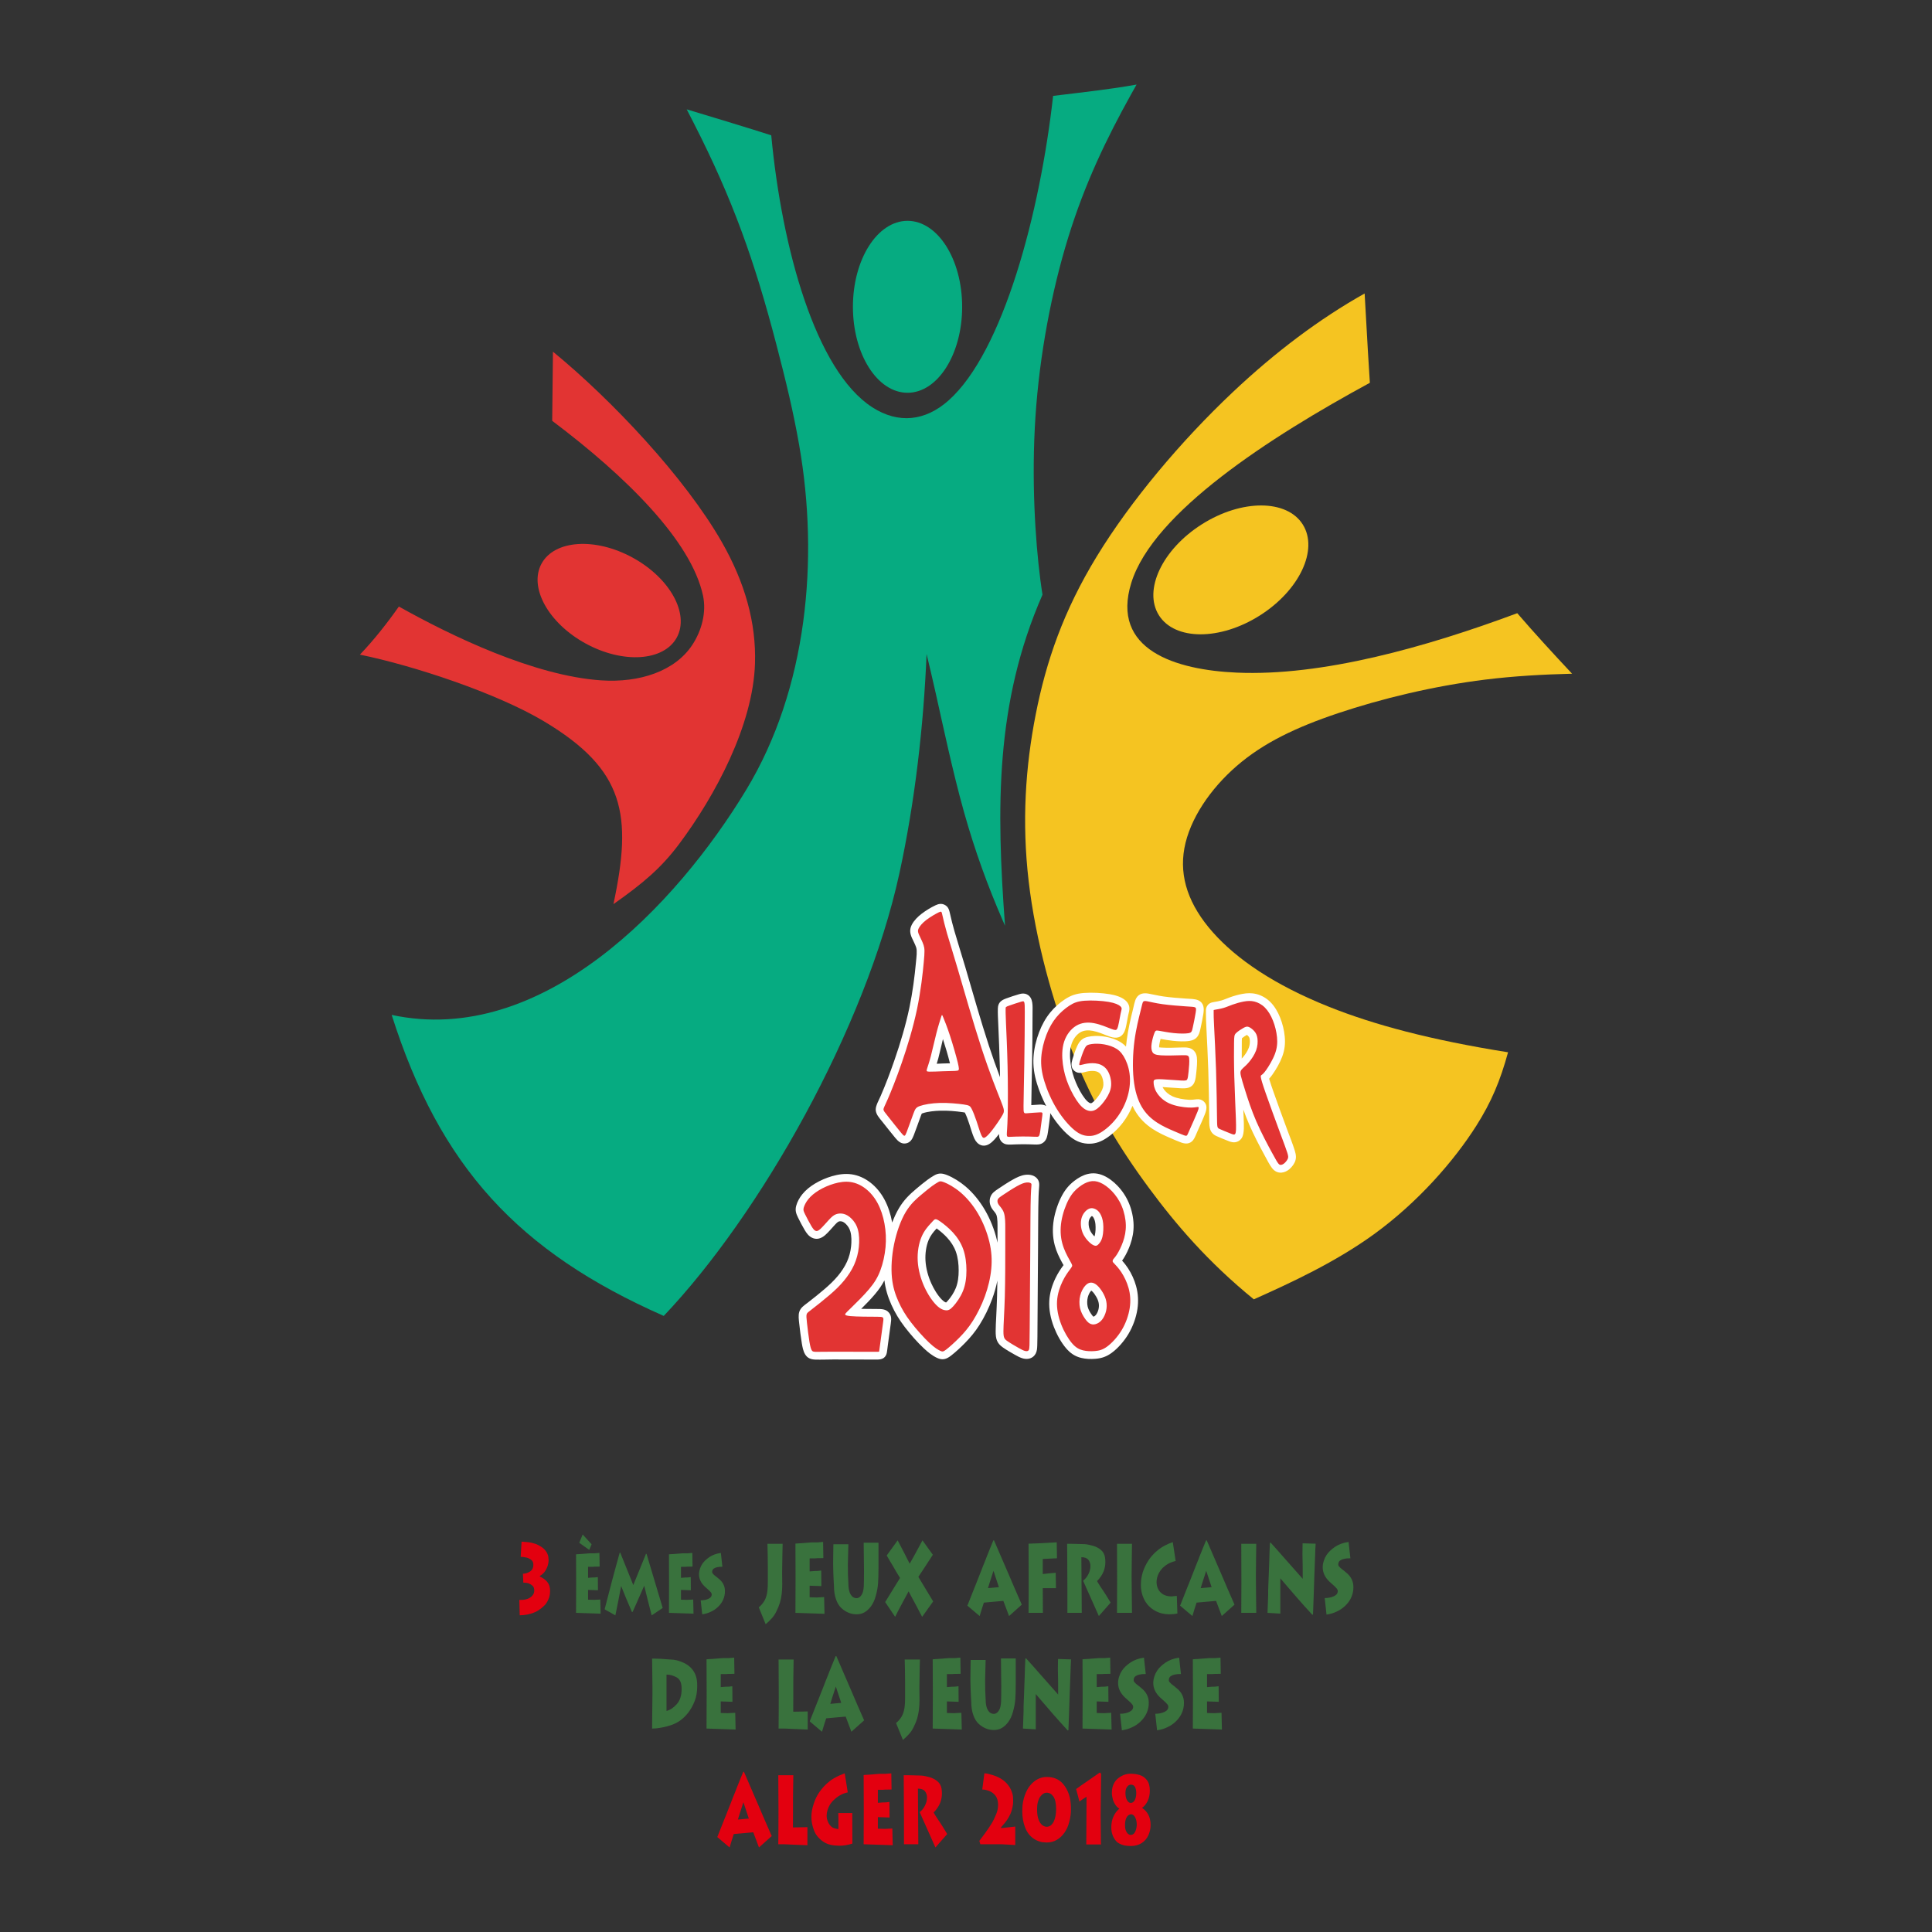
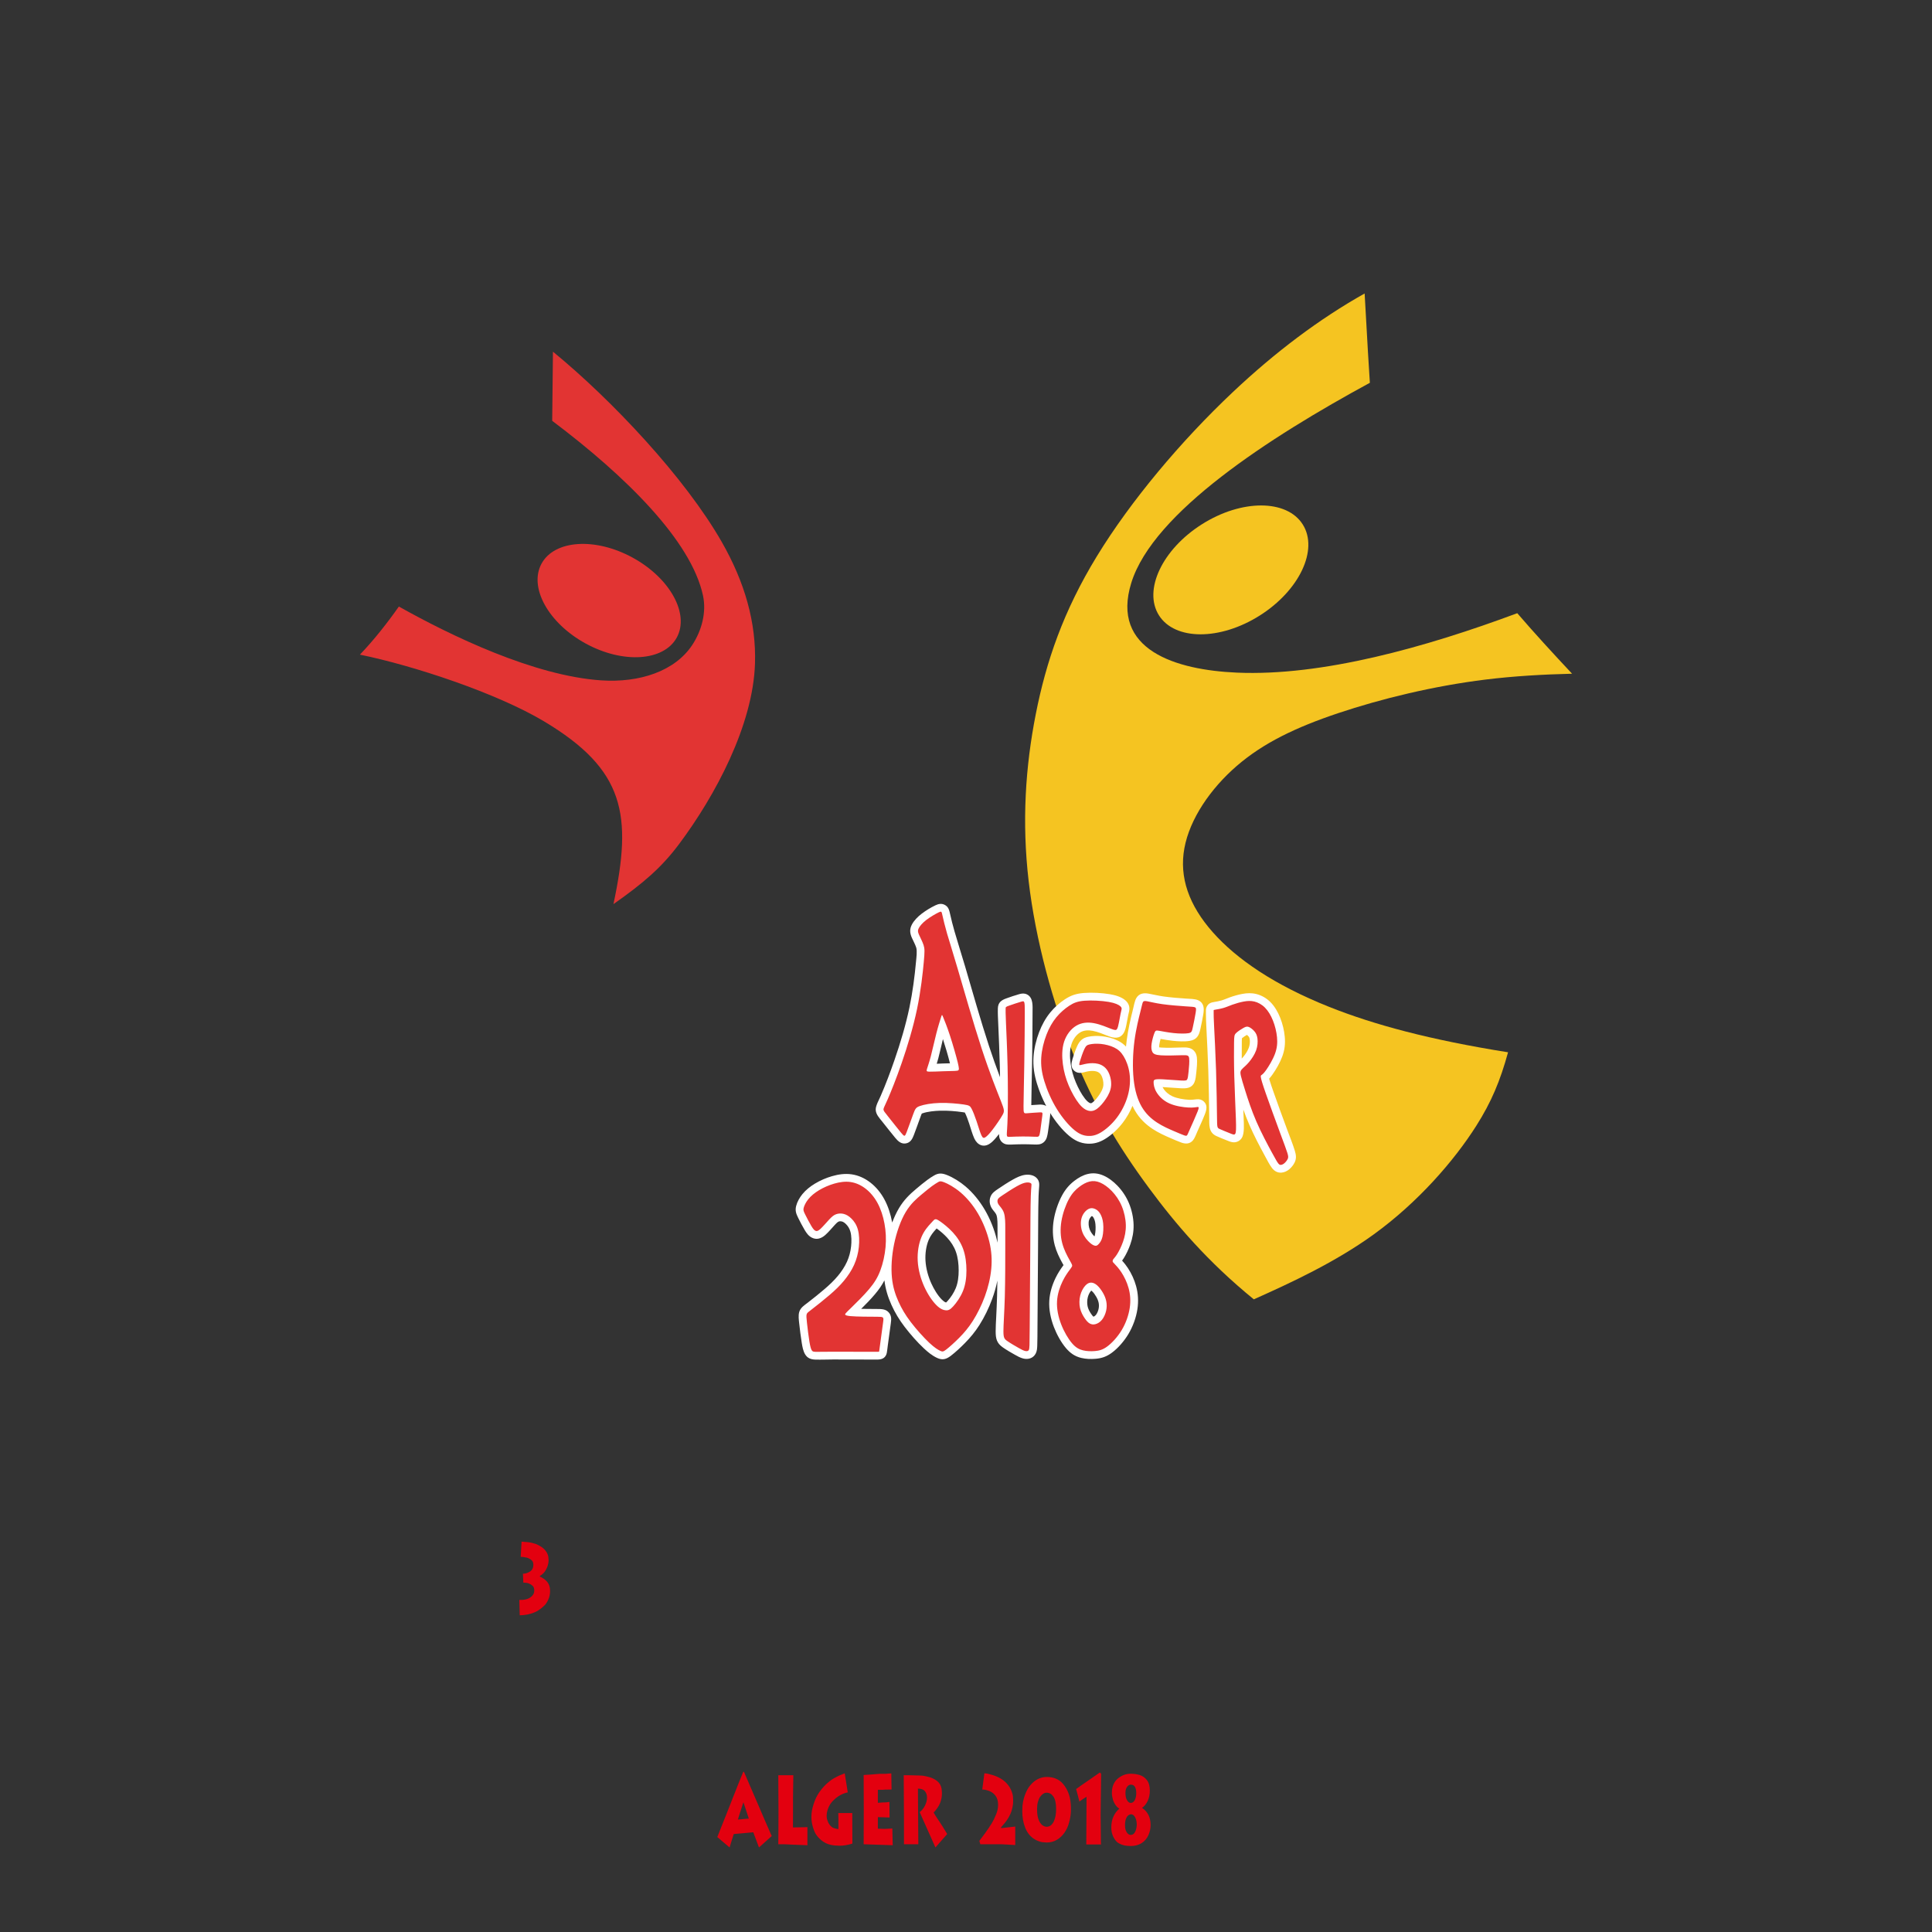
<svg xmlns="http://www.w3.org/2000/svg" width="705.168pt" height="705.168pt" viewBox="0 0 705.168 705.168" version="1.1">
  <rect x="0" y="0" width="705.168" height="705.168" fill="#333333" stroke="none" />
  <g id="surface1">
    <path style=" stroke:none;fill-rule:nonzero;fill:rgb(89.02%,0%,5.882%);fill-opacity:1;" d="M 200.141 568.23 L 200.234 569.473 C 200.234 570.207 200.078 571.012 199.766 571.887 C 199.469 572.645 199.07 573.34 198.57 573.98 C 198.129 574.477 197.621 574.891 197.043 575.223 L 197.043 575.438 C 198.105 575.887 198.996 576.523 199.707 577.352 C 200.418 578.18 200.777 579.293 200.777 580.691 C 200.777 581.852 200.555 582.902 200.117 583.852 C 199.883 584.371 199.637 584.82 199.379 585.199 C 199.121 585.578 198.812 585.922 198.453 586.227 C 198.137 586.535 197.809 586.82 197.465 587.082 C 197.121 587.34 196.715 587.625 196.246 587.934 C 195.867 588.168 195.348 588.41 194.684 588.66 C 194.02 588.91 193.301 589.117 192.535 589.281 C 192.051 589.375 191.582 589.445 191.137 589.496 C 190.691 589.543 190.211 589.566 189.695 589.566 L 189.555 583.957 L 190.117 583.957 C 191.98 583.957 193.363 583.449 194.273 582.43 C 194.758 581.91 195 581.27 195 580.512 C 195 579.66 194.758 579.059 194.273 578.703 C 193.926 578.395 193.488 578.133 192.957 577.922 C 192.801 577.852 192.523 577.785 192.125 577.727 C 191.723 577.668 191.352 577.637 191.008 577.637 L 190.867 574.406 C 191.715 574.406 192.559 574.145 193.402 573.625 C 194.25 573.105 194.672 572.254 194.672 571.07 C 194.672 570.266 194.375 569.66 193.777 569.258 C 193.184 568.855 192.664 568.609 192.219 568.516 C 191.773 568.418 191.371 568.348 191.02 568.301 C 190.668 568.254 190.344 568.23 190.047 568.23 L 190.375 562.691 L 192.98 562.906 C 193.777 563.023 194.445 563.176 194.977 563.367 C 195.648 563.531 196.316 563.816 196.973 564.219 C 197.457 564.504 197.863 564.773 198.191 565.035 C 198.523 565.293 198.828 565.613 199.109 565.992 C 199.656 566.68 200 567.426 200.141 568.23 Z M 261.812 670.516 L 263.879 665.305 L 264.465 663.812 L 265.027 662.434 L 265.848 660.34 L 266.648 658.32 L 267.609 655.844 L 268.457 653.746 L 269.043 652.223 L 269.699 650.594 L 270.426 648.785 L 271.297 646.695 L 271.531 646.695 L 272.469 648.859 L 273.926 652.238 L 276.766 658.812 L 279.02 664.074 L 280.195 666.77 L 281.676 670.148 L 277.023 674.309 L 274.938 668.777 L 267.82 669.414 L 267.469 670.516 L 267.094 671.68 L 266.672 673.066 L 266.297 674.309 Z M 269.324 664.125 L 273.316 663.77 L 271.344 657.809 L 270.922 659.086 L 270.5 660.398 L 269.98 661.996 Z M 289.562 647.938 L 289.469 654.062 L 289.445 656.43 L 289.445 661.285 L 289.422 667 C 290.219 667 291.207 666.984 292.379 666.949 C 293.555 666.914 294.328 666.895 294.703 666.895 L 294.703 673.496 L 292.875 673.426 L 289.797 673.305 L 286.207 673.145 L 284.07 673.145 L 284.094 670.594 L 284.117 667.645 L 284.141 661.02 L 284.07 647.938 Z M 309.426 654.203 C 307.641 654.582 306.051 655.41 304.66 656.684 C 303.859 657.367 303.227 658.133 302.758 658.973 C 302.289 659.812 301.969 660.734 301.797 661.754 L 301.723 662.711 C 301.723 663.422 301.836 664.035 302.055 664.559 C 302.258 665.172 302.492 665.641 302.758 665.973 C 303.289 666.633 303.758 667.035 304.168 667.18 C 304.574 667.32 304.906 667.422 305.164 667.48 C 305.422 667.539 305.707 667.57 306.02 667.57 L 306.02 664.375 C 306.02 664.09 306.012 663.652 305.996 663.062 C 305.98 662.469 305.973 662.031 305.973 661.746 L 311.07 661.746 L 311.117 672.895 C 309.504 673.414 307.93 673.676 306.398 673.676 C 305.254 673.676 304.195 673.57 303.215 673.355 C 302.238 673.145 301.309 672.746 300.434 672.168 C 299.559 671.586 298.742 670.789 297.992 669.777 C 297.555 669.184 297.137 668.262 296.746 667.008 C 296.355 665.754 296.16 664.492 296.16 663.215 C 296.16 662.363 296.227 661.57 296.359 660.836 C 296.492 660.102 296.699 659.297 296.98 658.43 C 297.262 657.551 297.559 656.801 297.863 656.172 C 298.168 655.547 298.547 654.891 299 654.203 C 300.129 652.578 301.387 651.227 302.781 650.164 C 303.234 649.785 303.766 649.418 304.379 649.062 C 304.707 648.871 305.016 648.707 305.305 648.566 C 305.594 648.422 305.902 648.27 306.23 648.102 L 308.32 647.25 Z M 315.227 647.867 L 316.188 647.797 L 317.434 647.727 L 320.109 647.512 L 321.023 647.441 L 323.184 647.441 L 325.32 647.262 L 325.414 653.156 L 323.793 653.191 L 323.16 653.191 L 322.34 653.262 L 320.414 653.262 L 320.414 658.02 L 322.223 657.879 C 322.691 657.879 323.059 657.871 323.324 657.855 C 323.59 657.836 324.027 657.781 324.641 657.699 L 324.688 663.379 L 320.414 663.238 L 320.414 667.465 C 320.727 667.465 321.176 667.477 321.766 667.5 C 322.352 667.523 322.777 667.535 323.043 667.535 L 323.629 667.5 L 324.266 667.465 L 325.062 667.426 L 325.695 667.391 L 325.836 673.496 L 315.227 673.145 L 315.273 660.453 Z M 341.426 674.309 L 335.676 661.422 C 336.504 660.781 337.156 659.965 337.637 658.977 C 338.113 657.984 338.352 657.027 338.352 656.102 C 338.352 655.156 338.086 654.363 337.555 653.723 C 337.02 653.133 336.184 652.836 335.039 652.836 L 335.18 673.145 L 329.945 673.145 L 329.945 664.137 C 329.945 662.766 329.93 660.055 329.898 656.004 C 329.867 651.949 329.852 649.262 329.852 647.938 L 331.027 647.938 C 331.637 647.938 332.305 647.949 333.035 647.98 C 333.762 648.004 334.539 648.027 335.371 648.043 C 335.934 648.043 336.449 648.074 336.918 648.133 C 337.391 648.191 338.168 648.371 339.254 648.664 C 340.344 648.961 341.301 649.453 342.133 650.141 C 342.961 650.824 343.469 651.723 343.656 652.836 C 343.75 653.406 343.797 654.02 343.797 654.684 C 343.797 655.82 343.57 656.961 343.117 658.121 C 342.867 658.711 342.551 659.293 342.168 659.859 C 341.781 660.43 341.316 660.996 340.77 661.562 L 341.355 662.559 L 341.898 663.41 L 342.391 664.156 L 342.93 664.938 L 343.445 665.754 L 343.984 666.57 L 345.723 669.41 Z M 359.293 647.262 C 359.719 647.262 360.152 647.316 360.598 647.422 C 361.043 647.531 361.594 647.676 362.254 647.867 C 363.348 648.199 364.375 648.648 365.34 649.215 C 366.301 649.785 367.16 650.535 367.91 651.469 C 368.66 652.406 369.211 653.523 369.555 654.824 C 369.711 655.371 369.789 656.137 369.789 657.133 C 369.789 657.938 369.758 658.492 369.695 658.801 C 369.523 659.961 369.234 661.027 368.828 661.996 C 368.402 662.918 367.969 663.699 367.523 664.34 C 367.078 664.977 366.598 665.582 366.078 666.148 L 365.586 666.719 L 365.398 666.895 L 365.398 667.25 L 370.562 666.684 L 370.562 673.426 L 365.633 673.145 L 357.816 673.145 L 357.461 671.902 L 359.551 669.098 C 360.039 668.434 360.477 667.805 360.867 667.215 C 361.148 666.789 361.508 666.23 361.945 665.547 C 362.277 665 362.574 664.445 362.84 663.879 C 363.105 663.309 363.371 662.707 363.637 662.066 C 364.074 660.977 364.297 659.891 364.297 658.801 C 364.297 657.406 363.996 656.305 363.402 655.5 C 362.809 654.695 362.074 654.113 361.195 653.758 C 360.727 653.57 360.27 653.422 359.82 653.316 C 359.375 653.211 358.941 653.156 358.52 653.156 Z M 382.043 654.328 C 381.152 654.328 380.348 654.836 379.625 655.848 C 379.281 656.344 379.012 656.973 378.816 657.723 C 378.621 658.48 378.523 659.332 378.523 660.273 C 378.523 661.926 378.707 663.219 379.074 664.148 C 379.441 665.086 379.902 665.758 380.449 666.184 C 380.73 666.375 380.992 666.516 381.234 666.609 C 381.477 666.707 381.746 666.754 382.043 666.754 C 383.109 666.754 383.961 666.125 384.605 664.879 C 385.184 663.648 385.473 662.113 385.473 660.273 C 385.473 658.246 385.152 656.746 384.512 655.777 C 383.867 654.812 383.047 654.328 382.043 654.328 Z M 382.043 648.578 C 383.297 648.578 384.418 648.785 385.402 649.199 C 386.387 649.613 387.242 650.234 387.961 651.055 C 388.918 652.168 389.645 653.465 390.145 654.938 C 390.645 656.418 390.895 658.199 390.895 660.273 C 390.895 661.953 390.691 663.5 390.285 664.918 C 389.926 666.402 389.355 667.719 388.57 668.852 C 387.789 669.988 386.848 670.879 385.742 671.527 C 384.641 672.18 383.406 672.504 382.043 672.504 C 381.84 672.504 381.543 672.48 381.152 672.434 C 380.762 672.387 380.465 672.363 380.262 672.363 C 380.059 672.316 379.797 672.242 379.484 672.148 C 379.172 672.055 378.906 671.961 378.688 671.863 C 378.469 671.77 378.289 671.688 378.148 671.617 C 377.82 671.449 377.504 671.262 377.207 671.047 C 375.848 670.109 374.824 668.754 374.145 666.988 C 373.465 665.23 373.121 663.238 373.121 661.02 L 373.148 660.629 L 373.148 660.273 C 373.148 659.398 373.23 658.535 373.395 657.688 C 373.559 656.836 373.781 656.02 374.062 655.238 C 374.625 653.684 375.305 652.453 376.105 651.551 C 376.965 650.535 377.902 649.789 378.91 649.305 C 379.922 648.82 380.965 648.578 382.043 648.578 Z M 392.773 652.98 L 393.551 652.445 L 394.512 651.734 L 395.355 651.168 L 396.227 650.566 L 397.094 649.961 L 399.09 648.578 L 400.266 647.762 L 401.438 646.945 L 401.906 647.406 L 401.883 649.5 L 401.859 651.734 L 401.836 653.367 L 401.812 655.074 L 401.789 656.527 L 401.766 658.551 L 401.742 660.398 L 401.719 662.457 L 401.812 670.977 C 401.812 671.379 401.812 671.758 401.812 672.113 C 401.812 672.469 401.828 672.836 401.859 673.215 L 396.484 673.215 L 396.531 664.977 L 396.578 655.82 C 396.109 656.055 395.238 656.637 393.973 657.559 L 393.434 655.43 Z M 412.707 647.406 C 413.883 647.406 414.98 647.566 416.008 647.883 C 417.031 648.203 417.902 648.812 418.613 649.723 C 419.324 650.629 419.68 651.914 419.68 653.562 C 419.68 654.93 419.426 656.172 418.918 657.281 C 418.41 658.395 417.715 659.25 416.84 659.867 C 417.855 660.527 418.633 661.387 419.164 662.426 C 419.695 663.477 419.965 664.707 419.965 666.133 C 419.965 667.434 419.684 668.695 419.129 669.902 C 418.574 671.113 417.742 672.059 416.641 672.754 C 415.539 673.438 414.242 673.781 412.754 673.781 C 412.363 673.781 411.988 673.766 411.629 673.73 C 411.27 673.691 410.953 673.656 410.688 673.621 C 410.422 673.586 410.164 673.523 409.914 673.426 C 409.664 673.332 409.477 673.273 409.352 673.25 C 408.867 673.059 408.445 672.852 408.094 672.621 C 407.742 672.398 407.449 672.121 407.215 671.789 C 406.699 671.148 406.301 670.434 406.027 669.633 C 405.754 668.84 405.617 667.965 405.617 667.02 C 405.617 665.5 405.879 664.168 406.402 663.012 C 406.93 661.867 407.645 660.906 408.551 660.148 C 407.926 659.77 407.402 659.234 406.98 658.539 C 406.555 657.844 406.273 657.172 406.133 656.539 C 406.086 656.375 406.023 656.086 405.945 655.672 C 405.867 655.258 405.828 654.844 405.828 654.418 C 405.828 653.137 406.047 652.051 406.484 651.137 C 406.926 650.234 407.508 649.504 408.234 648.961 C 408.965 648.418 409.688 648.027 410.406 647.777 C 411.129 647.531 411.895 647.406 412.707 647.406 Z M 412.707 651.383 C 412.473 651.383 412.246 651.445 412.027 651.578 C 411.809 651.707 411.598 651.902 411.395 652.176 C 411.191 652.445 411.035 652.762 410.934 653.109 C 410.832 653.465 410.781 653.902 410.781 654.418 C 410.781 655.57 410.977 656.453 411.371 657.066 C 411.73 657.723 412.176 658.055 412.707 658.055 C 413.32 658.055 413.805 657.723 414.164 657.066 C 414.336 656.758 414.473 656.387 414.574 655.938 C 414.676 655.488 414.727 654.984 414.727 654.418 C 414.727 653.57 414.578 652.855 414.281 652.262 C 413.984 651.676 413.461 651.383 412.707 651.383 Z M 412.707 662.207 C 412.02 662.328 411.5 662.734 411.148 663.438 C 410.793 664.145 410.617 665.035 410.617 666.133 C 410.617 667.273 410.828 668.16 411.254 668.789 C 411.676 669.422 412.16 669.734 412.707 669.734 C 413.367 669.734 413.879 669.402 414.246 668.734 C 414.613 668.074 414.836 667.203 414.914 666.133 C 414.914 664.988 414.715 664.051 414.316 663.316 C 413.918 662.574 413.43 662.207 412.848 662.207 Z M 412.707 662.207 " />
-     <path style=" stroke:none;fill-rule:nonzero;fill:rgb(22.353%,44.705%,23.921%);fill-opacity:1;" d="M 280.113 563.473 L 285.656 563.473 L 285.562 567.797 L 285.469 573.926 L 285.516 578.289 C 285.516 580.797 285.242 582.992 284.691 584.887 C 284.332 586.062 283.871 587.199 283.309 588.289 C 282.824 589.25 282.266 590.066 281.641 590.73 C 280.922 591.535 280.191 592.234 279.457 592.824 L 276.945 586.656 C 277.758 586.039 278.48 585.188 279.105 584.105 C 279.637 583.086 279.973 581.891 280.113 580.523 C 280.207 579.84 280.254 578.703 280.254 577.121 L 280.254 571.945 L 280.23 569.957 L 280.207 567.551 Z M 290.328 563.402 L 291.289 563.332 L 292.535 563.258 L 295.211 563.047 L 296.129 562.977 L 298.289 562.977 L 300.426 562.797 L 300.52 568.691 L 298.898 568.727 L 298.266 568.727 L 297.441 568.797 L 295.516 568.797 L 295.516 573.555 L 297.324 573.414 C 297.793 573.414 298.16 573.406 298.43 573.391 C 298.695 573.371 299.133 573.316 299.742 573.234 L 299.789 578.914 L 295.516 578.773 L 295.516 582.996 C 295.828 582.996 296.281 583.012 296.867 583.035 C 297.453 583.059 297.879 583.07 298.148 583.07 L 298.734 583.035 L 299.367 582.996 L 300.164 582.961 L 300.801 582.926 L 300.941 589.031 L 290.328 588.68 L 290.375 575.988 Z M 304.18 563.648 L 309.652 563.648 L 309.465 570.844 C 309.465 572.566 309.477 573.867 309.5 574.742 C 309.523 575.613 309.574 576.691 309.652 577.969 C 309.652 579.715 309.922 581.047 310.461 581.949 C 311 582.863 311.742 583.316 312.68 583.316 C 313.055 583.316 313.434 583.168 313.82 582.875 C 314.203 582.578 314.535 582.098 314.816 581.441 C 314.941 581.133 315.043 580.762 315.121 580.324 C 315.199 579.887 315.254 579.383 315.285 578.816 L 315.332 576.586 L 315.355 573.254 L 315.238 563.082 L 320.641 563.082 L 320.641 572.441 C 320.641 574.637 320.59 576.461 320.488 577.902 C 320.387 579.34 320.105 580.867 319.652 582.473 C 319.262 583.984 318.66 585.289 317.844 586.375 C 317.172 587.27 316.414 587.969 315.566 588.465 C 314.723 588.961 313.762 589.211 312.68 589.211 C 310.629 589.211 308.781 588.465 307.141 586.98 C 306.293 586.199 305.637 585.145 305.168 583.82 C 304.648 582.383 304.391 580.715 304.391 578.82 L 304.344 578.047 L 304.273 576.73 L 304.156 574.004 L 304.086 570.773 C 304.086 570.039 304.102 568.75 304.133 566.891 C 304.164 565.039 304.18 563.957 304.18 563.648 Z M 332.027 570.738 C 332.637 569.672 333.168 568.734 333.621 567.918 C 334.078 567.098 334.414 566.477 334.633 566.051 L 336.699 562.219 L 340.477 567.484 L 340.195 567.91 L 339.398 569.152 L 338.578 570.395 L 337.754 571.68 L 337.121 572.637 L 336.371 573.773 L 335.758 574.695 L 335.195 575.547 L 340.598 584.508 L 336.582 590.129 L 335.781 588.66 L 335.125 587.371 L 334.656 586.477 L 333.621 584.547 L 332.52 582.512 L 332.051 581.621 L 331.629 580.832 L 330.641 582.68 L 329.398 584.98 L 328.035 587.535 L 326.719 590.129 L 323.082 584.738 L 328.504 575.945 L 327.164 573.746 L 326.062 571.828 L 324.938 569.953 L 323.645 567.75 L 327.637 562.219 L 328.715 564.277 L 329.633 566.051 L 330.266 567.258 L 330.852 568.43 Z M 353.086 586.051 L 355.152 580.84 L 355.738 579.348 L 356.305 577.969 L 357.125 575.875 L 357.922 573.855 L 358.887 571.379 L 359.73 569.281 L 360.316 567.758 L 360.977 566.129 L 361.703 564.32 L 362.57 562.23 L 362.805 562.23 L 363.746 564.395 L 365.203 567.773 L 368.043 574.348 L 370.297 579.609 L 371.469 582.305 L 372.949 585.684 L 368.301 589.844 L 366.211 584.312 L 359.098 584.949 L 358.746 586.051 L 358.371 587.215 L 357.945 588.602 L 357.57 589.844 Z M 360.602 579.66 L 364.59 579.305 L 362.617 573.34 L 362.195 574.621 L 361.773 575.934 L 361.258 577.531 Z M 375.414 563.438 L 380.016 563.258 L 385.699 562.941 L 385.793 568.762 L 380.602 569.012 L 380.602 574.512 L 382.996 574.258 L 385.324 574.051 L 385.418 579.66 C 384.805 579.66 383.961 579.66 382.879 579.66 C 381.801 579.66 381.043 579.66 380.602 579.66 L 380.648 588.68 L 375.414 588.68 L 375.438 584.559 L 375.461 581.648 L 375.461 574.727 Z M 401.078 589.844 L 395.324 576.957 C 396.152 576.316 396.809 575.5 397.285 574.512 C 397.762 573.52 398 572.562 398 571.637 C 398 570.691 397.734 569.898 397.203 569.258 C 396.672 568.668 395.832 568.371 394.691 568.371 L 394.832 588.68 L 389.594 588.68 L 389.594 579.672 C 389.594 578.301 389.578 575.59 389.551 571.535 C 389.516 567.484 389.5 564.797 389.5 563.473 L 390.676 563.473 C 391.285 563.473 391.957 563.484 392.684 563.516 C 393.41 563.539 394.191 563.562 395.02 563.578 C 395.582 563.578 396.098 563.609 396.57 563.668 C 397.039 563.727 397.816 563.906 398.906 564.199 C 399.992 564.496 400.953 564.988 401.781 565.672 C 402.609 566.359 403.121 567.258 403.309 568.371 C 403.402 568.941 403.449 569.555 403.449 570.219 C 403.449 571.355 403.223 572.496 402.766 573.656 C 402.516 574.246 402.199 574.828 401.816 575.395 C 401.434 575.961 400.969 576.531 400.418 577.098 L 401.008 578.094 L 401.547 578.945 L 402.039 579.691 L 402.578 580.473 L 403.098 581.289 L 403.637 582.105 L 405.375 584.945 Z M 407.699 563.473 L 413.168 563.473 L 413.098 568.543 L 413.027 575.242 L 413.098 582.789 L 413.168 588.68 L 407.699 588.68 L 407.746 577.336 Z M 428.055 562.867 L 429.109 569.746 C 427.656 570.074 426.402 570.645 425.352 571.441 L 424.391 572.258 L 423.617 573.145 L 422.957 574.211 C 422.41 575.27 422.137 576.348 422.137 577.438 C 422.137 578.352 422.332 579.211 422.723 580.004 C 423.117 580.797 423.719 581.438 424.531 581.934 C 424.922 582.168 425.383 582.352 425.906 582.484 C 426.43 582.613 426.98 582.68 427.562 582.68 L 428.453 582.59 L 429.531 582.5 L 429.742 588.926 C 429.258 589.02 428.789 589.094 428.336 589.141 C 427.883 589.188 427.363 589.211 426.785 589.211 C 424.891 589.211 423.18 588.785 421.645 587.934 C 420.828 587.484 420.133 586.98 419.555 586.41 C 419.023 585.938 418.512 585.312 418.027 584.531 C 417.152 583.086 416.629 581.461 416.453 579.637 L 416.41 578.5 C 416.41 576.875 416.648 575.305 417.125 573.809 C 417.602 572.305 418.332 570.809 419.32 569.32 C 419.711 568.758 420.078 568.281 420.422 567.902 L 421.551 566.695 L 422.98 565.488 C 423.688 564.953 424.469 564.461 425.328 564.023 C 426.191 563.586 427.098 563.199 428.055 562.867 Z M 430.73 586.051 L 432.797 580.84 L 433.383 579.348 L 433.945 577.969 L 434.77 575.875 L 435.566 573.855 L 436.531 571.379 L 437.375 569.281 L 437.961 567.758 L 438.617 566.129 L 439.348 564.32 L 440.215 562.23 L 440.449 562.23 L 441.391 564.395 L 442.844 567.773 L 445.688 574.348 L 447.941 579.609 L 449.113 582.305 L 450.594 585.684 L 445.945 589.844 L 443.855 584.312 L 436.742 584.949 L 436.391 586.051 L 436.012 587.215 L 435.59 588.602 L 435.215 589.844 Z M 438.242 579.66 L 442.234 579.305 L 440.262 573.34 L 439.84 574.621 L 439.418 575.934 L 438.902 577.531 Z M 453.059 563.473 L 458.527 563.473 L 458.457 568.543 L 458.387 575.242 L 458.457 582.789 L 458.527 588.68 L 453.059 588.68 L 453.105 577.336 Z M 463.508 563.223 L 463.742 563.012 L 464.445 563.793 L 465.34 564.785 L 466.137 565.672 L 466.887 566.527 L 468.414 568.266 L 469.797 569.828 L 472.336 572.703 L 475.48 576.254 L 475.48 573.164 L 475.457 570.715 L 475.387 567.129 L 475.434 563.297 L 480.199 563.438 L 480.082 565.672 L 480.012 567.734 L 479.941 569.578 L 479.824 572.738 L 479.707 575.828 L 479.449 583.566 L 479.238 589.246 L 479.004 589.387 L 476.277 586.406 L 473.578 583.352 L 470.27 579.52 L 467.309 576.074 L 467.309 588.961 L 462.637 588.68 L 462.777 584.773 L 462.871 582.254 L 462.871 580.477 L 462.941 578.594 L 463.059 575.543 L 463.273 569.793 L 463.367 566.527 Z M 484.168 567.59 C 484.84 566.551 485.859 565.562 487.219 564.625 C 488.582 563.691 490.25 563.082 492.223 562.797 L 492.879 568.762 C 492.316 568.762 491.875 568.781 491.562 568.816 C 491.25 568.852 490.926 568.902 490.59 568.977 C 490.254 569.047 489.992 569.125 489.801 569.207 C 489.613 569.289 489.387 569.414 489.121 569.578 C 488.684 569.91 488.465 570.383 488.465 571 C 488.465 571.328 488.59 571.613 488.84 571.852 C 489.059 572.133 489.488 572.512 490.133 572.988 L 490.602 573.34 L 491 573.695 L 491.352 573.98 C 493.105 575.402 493.98 577.152 493.98 579.234 L 493.957 579.766 L 493.934 580.301 C 493.809 581.438 493.492 582.496 492.984 583.477 C 492.477 584.461 491.781 585.363 490.906 586.191 C 490.031 587.02 489.02 587.695 487.879 588.215 C 487.344 588.477 486.758 588.703 486.117 588.891 C 485.477 589.082 484.824 589.223 484.168 589.316 L 483.512 583.281 C 484.762 583.281 485.871 583.062 486.832 582.625 C 487.797 582.188 488.277 581.566 488.277 580.762 C 488.277 580.43 488.156 580.117 487.914 579.82 C 487.668 579.523 487.445 579.281 487.242 579.094 C 487.164 579 486.953 578.809 486.609 578.523 L 485.27 577.316 C 483.613 575.754 482.781 573.992 482.781 572.027 C 482.781 571.223 482.93 570.395 483.227 569.543 C 483.449 568.855 483.762 568.207 484.168 567.59 Z M 210.254 567.316 L 211.066 567.258 L 212.121 567.199 L 214.383 567.02 L 215.156 566.957 L 216.98 566.957 L 218.785 566.809 L 218.867 571.789 L 217.496 571.816 L 216.961 571.816 L 216.266 571.879 L 214.641 571.879 L 214.641 575.898 L 216.168 575.777 C 216.562 575.777 216.875 575.773 217.102 575.758 C 217.324 575.742 217.695 575.699 218.211 575.629 L 218.25 580.43 L 214.641 580.309 L 214.641 583.879 C 214.902 583.879 215.285 583.887 215.781 583.906 C 216.277 583.93 216.637 583.938 216.863 583.938 L 217.359 583.906 L 217.895 583.879 L 218.566 583.848 L 219.105 583.816 L 219.223 588.977 L 210.254 588.68 L 210.293 577.953 Z M 215.074 565.699 L 211.426 563.113 L 212.676 560.078 L 215.93 563.652 Z M 226.188 566.719 L 226.387 566.719 L 231.148 578.539 L 235.77 567.168 L 235.988 567.168 L 241.879 586.902 L 237.852 589.602 L 237.18 586.965 L 236.465 584.172 L 235.828 581.598 L 235.137 578.777 L 234.164 580.969 L 232.914 583.816 C 232.727 584.258 232.508 584.758 232.258 585.316 C 231.941 586.02 231.77 586.398 231.742 586.457 C 231.609 586.758 231.477 587.059 231.344 587.359 C 231.215 587.656 231.055 587.996 230.867 588.379 L 230.652 588.379 L 229.797 586.34 L 228.391 583.039 L 227.398 580.578 L 226.723 578.898 L 226.188 581.629 L 225.691 584.203 L 225.117 587.082 L 224.598 589.602 L 224.242 589.395 L 223.746 589.121 L 223.191 588.793 L 222.734 588.523 L 221.82 588.043 L 220.691 587.383 L 222 582.312 L 223.469 576.672 L 224.758 571.906 Z M 244.164 567.316 L 244.977 567.258 L 246.027 567.199 L 248.289 567.02 L 249.062 566.957 L 250.887 566.957 L 252.695 566.809 L 252.773 571.789 L 251.406 571.816 L 250.867 571.816 L 250.176 571.879 L 248.547 571.879 L 248.547 575.898 L 250.074 575.777 C 250.473 575.777 250.781 575.773 251.008 575.758 C 251.23 575.742 251.602 575.699 252.117 575.629 L 252.156 580.43 L 248.547 580.309 L 248.547 583.879 C 248.812 583.879 249.191 583.887 249.688 583.906 C 250.184 583.93 250.543 583.938 250.77 583.938 L 251.266 583.906 L 251.801 583.879 L 252.477 583.848 L 253.012 583.816 L 253.129 588.977 L 244.164 588.68 L 244.203 577.953 Z M 256.305 570.859 C 256.875 569.977 257.734 569.145 258.883 568.352 C 260.035 567.562 261.445 567.047 263.109 566.809 L 263.664 571.848 C 263.191 571.848 262.82 571.863 262.555 571.895 C 262.289 571.922 262.016 571.969 261.73 572.027 C 261.445 572.09 261.227 572.152 261.066 572.223 C 260.906 572.293 260.715 572.398 260.492 572.539 C 260.121 572.816 259.934 573.219 259.934 573.738 C 259.934 574.02 260.043 574.258 260.254 574.457 C 260.438 574.699 260.801 575.02 261.344 575.418 L 261.742 575.719 L 262.078 576.02 L 262.375 576.258 C 263.859 577.457 264.598 578.938 264.598 580.699 L 264.559 581.598 C 264.453 582.559 264.184 583.453 263.754 584.281 C 263.324 585.113 262.738 585.879 262 586.578 C 261.258 587.277 260.406 587.848 259.441 588.289 C 258.988 588.508 258.492 588.699 257.953 588.859 C 257.41 589.02 256.859 589.137 256.305 589.219 L 255.75 584.117 C 256.809 584.117 257.742 583.934 258.559 583.562 C 259.371 583.191 259.777 582.668 259.777 581.988 C 259.777 581.707 259.676 581.441 259.469 581.191 C 259.266 580.941 259.074 580.738 258.902 580.578 C 258.84 580.496 258.66 580.336 258.367 580.098 L 257.238 579.078 C 255.836 577.758 255.133 576.27 255.133 574.609 C 255.133 573.93 255.262 573.227 255.512 572.508 C 255.695 571.93 255.961 571.379 256.305 570.859 Z M 238.016 605.387 L 239 605.387 C 239.785 605.387 240.52 605.41 241.207 605.461 C 243.289 605.621 244.418 605.707 244.59 605.707 C 245.355 605.707 246.141 605.801 246.938 605.988 C 247.469 606.105 248.086 606.309 248.793 606.594 C 250.641 607.301 252.047 608.355 253.02 609.766 C 253.988 611.172 254.473 612.91 254.473 614.996 L 254.473 615.562 C 254.473 617.496 254.168 619.273 253.559 620.875 C 252.84 622.652 252.008 624.117 251.07 625.273 C 249.316 627.473 247.227 628.945 244.801 629.703 C 244.301 629.867 243.785 630.023 243.262 630.164 C 242.738 630.309 241.977 630.469 240.973 630.645 C 239.973 630.82 239.031 630.91 238.156 630.91 L 238.016 630.91 L 238.062 625.266 L 238.133 618.699 L 238.133 615.324 C 238.133 614.238 238.113 612.508 238.074 610.145 C 238.035 607.777 238.016 606.191 238.016 605.387 Z M 243.273 611.242 L 243.273 624.484 C 244.59 624.152 245.836 623.324 247.02 622.004 C 248.203 620.688 248.793 618.824 248.793 616.414 C 248.793 614.242 248.168 612.836 246.926 612.203 C 245.68 611.562 244.582 611.242 243.629 611.242 Z M 257.879 605.633 L 258.84 605.562 L 260.086 605.492 L 262.762 605.277 L 263.676 605.207 L 265.836 605.207 L 267.973 605.031 L 268.066 610.922 L 266.449 610.961 L 265.812 610.961 L 264.992 611.031 L 263.066 611.031 L 263.066 615.789 L 264.875 615.645 C 265.344 615.645 265.711 615.641 265.977 615.621 C 266.246 615.605 266.684 615.551 267.293 615.469 L 267.34 621.148 L 263.066 621.008 L 263.066 625.23 C 263.379 625.23 263.832 625.242 264.418 625.266 C 265.004 625.289 265.43 625.301 265.695 625.301 L 266.285 625.266 L 266.918 625.23 L 267.715 625.195 L 268.352 625.16 L 268.492 631.266 L 257.879 630.91 L 257.926 618.219 Z M 289.668 605.707 L 289.574 611.828 L 289.551 614.195 L 289.551 619.055 L 289.527 624.77 C 290.324 624.77 291.312 624.75 292.484 624.715 C 293.66 624.68 294.434 624.664 294.809 624.664 L 294.809 631.266 L 292.98 631.195 L 289.902 631.07 L 286.312 630.91 L 284.176 630.91 L 284.199 628.359 L 284.223 625.414 L 284.246 618.785 L 284.176 605.707 Z M 295.539 628.285 L 297.605 623.07 L 298.191 621.578 L 298.754 620.203 L 299.574 618.105 L 300.375 616.09 L 301.336 613.609 L 302.184 611.516 L 302.77 609.988 L 303.426 608.363 L 304.156 606.551 L 305.023 604.461 L 305.258 604.461 L 306.195 606.629 L 307.652 610.008 L 310.492 616.582 L 312.746 621.84 L 313.922 624.539 L 315.402 627.918 L 310.754 632.074 L 308.664 626.543 L 301.547 627.184 L 301.195 628.285 L 300.82 629.449 L 300.398 630.832 L 300.023 632.074 Z M 303.051 621.895 L 307.043 621.539 L 305.07 615.574 L 304.648 616.852 L 304.227 618.164 L 303.707 619.762 Z M 330.215 605.707 L 335.758 605.707 L 335.664 610.031 L 335.57 616.16 L 335.617 620.52 C 335.617 623.031 335.34 625.223 334.793 627.117 C 334.434 628.297 333.973 629.43 333.41 630.52 C 332.922 631.484 332.367 632.301 331.742 632.965 C 331.023 633.77 330.293 634.465 329.559 635.059 L 327.047 628.887 C 327.859 628.273 328.578 627.418 329.207 626.336 C 329.738 625.32 330.074 624.125 330.215 622.758 C 330.309 622.07 330.355 620.934 330.355 619.355 L 330.355 614.18 L 330.332 612.191 L 330.309 609.781 Z M 340.43 605.633 L 341.391 605.562 L 342.637 605.492 L 345.312 605.277 L 346.227 605.207 L 348.387 605.207 L 350.523 605.031 L 350.617 610.922 L 349 610.961 L 348.363 610.961 L 347.543 611.031 L 345.617 611.031 L 345.617 615.789 L 347.426 615.645 C 347.895 615.645 348.262 615.641 348.527 615.621 C 348.793 615.605 349.234 615.551 349.844 615.469 L 349.891 621.148 L 345.617 621.008 L 345.617 625.23 C 345.93 625.23 346.379 625.242 346.969 625.266 C 347.555 625.289 347.98 625.301 348.246 625.301 L 348.836 625.266 L 349.469 625.23 L 350.266 625.195 L 350.898 625.16 L 351.043 631.266 L 340.43 630.91 L 340.477 618.219 Z M 354.281 605.883 L 359.75 605.883 L 359.562 613.078 C 359.562 614.801 359.574 616.102 359.598 616.977 C 359.621 617.848 359.672 618.922 359.75 620.203 C 359.75 621.945 360.023 623.277 360.562 624.184 C 361.102 625.094 361.84 625.551 362.781 625.551 C 363.156 625.551 363.535 625.402 363.918 625.105 C 364.301 624.809 364.637 624.332 364.918 623.676 C 365.043 623.367 365.145 622.992 365.223 622.555 C 365.301 622.117 365.355 621.617 365.387 621.047 L 365.434 618.816 L 365.457 615.484 L 365.34 605.316 L 370.738 605.316 L 370.738 614.676 C 370.738 616.871 370.688 618.691 370.586 620.137 C 370.484 621.574 370.207 623.102 369.754 624.703 C 369.363 626.219 368.762 627.52 367.945 628.609 C 367.273 629.504 366.516 630.199 365.668 630.699 C 364.824 631.195 363.859 631.441 362.781 631.441 C 360.73 631.441 358.883 630.699 357.238 629.211 C 356.395 628.43 355.738 627.379 355.266 626.051 C 354.75 624.613 354.492 622.945 354.492 621.055 L 354.445 620.277 L 354.375 618.965 L 354.258 616.238 L 354.188 613.008 C 354.188 612.273 354.203 610.984 354.234 609.125 C 354.266 607.273 354.281 606.191 354.281 605.883 Z M 374.238 605.457 L 374.473 605.242 L 375.176 606.023 L 376.07 607.02 L 376.867 607.906 L 377.621 608.758 L 379.145 610.496 L 380.531 612.059 L 383.066 614.934 L 386.211 618.484 L 386.211 615.398 L 386.188 612.949 L 386.117 609.363 L 386.164 605.527 L 390.93 605.668 L 390.812 607.906 L 390.742 609.965 L 390.672 611.812 L 390.555 614.969 L 390.438 618.059 L 390.18 625.797 L 389.969 631.477 L 389.734 631.621 L 387.012 628.637 L 384.312 625.586 L 381 621.75 L 378.043 618.309 L 378.043 631.195 L 373.371 630.91 L 373.512 627.004 L 373.605 624.484 L 373.605 622.711 L 373.676 620.828 L 373.793 617.773 L 374.004 612.023 L 374.098 608.758 Z M 395.109 605.633 L 396.074 605.562 L 397.316 605.492 L 399.996 605.277 L 400.91 605.207 L 403.07 605.207 L 405.207 605.031 L 405.301 610.922 L 403.68 610.961 L 403.047 610.961 L 402.227 611.031 L 400.301 611.031 L 400.301 615.789 L 402.109 615.645 C 402.578 615.645 402.945 615.641 403.211 615.621 C 403.477 615.605 403.914 615.551 404.527 615.469 L 404.574 621.148 L 400.301 621.008 L 400.301 625.23 C 400.613 625.23 401.062 625.242 401.648 625.266 C 402.238 625.289 402.664 625.301 402.93 625.301 L 403.516 625.266 L 404.148 625.23 L 404.949 625.195 L 405.582 625.16 L 405.723 631.266 L 395.109 630.91 L 395.156 618.219 Z M 409.48 609.824 C 410.152 608.781 411.172 607.793 412.531 606.859 C 413.895 605.926 415.559 605.316 417.531 605.031 L 418.191 610.996 C 417.625 610.996 417.188 611.012 416.875 611.047 C 416.562 611.082 416.238 611.137 415.902 611.207 C 415.562 611.277 415.301 611.355 415.113 611.438 C 414.926 611.52 414.699 611.645 414.434 611.812 C 413.996 612.141 413.777 612.617 413.777 613.23 C 413.777 613.562 413.902 613.848 414.152 614.082 C 414.371 614.367 414.801 614.746 415.441 615.219 L 415.914 615.574 L 416.312 615.93 L 416.664 616.215 C 418.418 617.633 419.293 619.383 419.293 621.469 L 419.246 622.531 C 419.121 623.668 418.805 624.727 418.297 625.711 C 417.785 626.691 417.094 627.598 416.219 628.426 C 415.34 629.254 414.332 629.93 413.188 630.449 C 412.656 630.711 412.07 630.934 411.43 631.125 C 410.785 631.312 410.137 631.453 409.48 631.551 L 408.82 625.516 C 410.074 625.516 411.184 625.297 412.145 624.859 C 413.105 624.418 413.59 623.797 413.59 622.992 C 413.59 622.664 413.469 622.348 413.223 622.055 C 412.98 621.758 412.758 621.516 412.555 621.324 C 412.477 621.23 412.266 621.043 411.922 620.758 L 410.582 619.551 C 408.926 617.988 408.094 616.227 408.094 614.262 C 408.094 613.457 408.242 612.629 408.539 611.777 C 408.758 611.09 409.074 610.438 409.48 609.824 Z M 422.324 609.824 C 422.996 608.781 424.012 607.793 425.375 606.859 C 426.738 605.926 428.402 605.316 430.375 605.031 L 431.031 610.996 C 430.469 610.996 430.031 611.012 429.719 611.047 C 429.406 611.082 429.082 611.137 428.742 611.207 C 428.406 611.277 428.145 611.355 427.957 611.438 C 427.77 611.52 427.543 611.645 427.277 611.812 C 426.84 612.141 426.617 612.617 426.617 613.23 C 426.617 613.562 426.746 613.848 426.996 614.082 C 427.215 614.367 427.645 614.746 428.285 615.219 L 428.754 615.574 L 429.156 615.93 L 429.508 616.215 C 431.262 617.633 432.137 619.383 432.137 621.469 L 432.09 622.531 C 431.965 623.668 431.648 624.727 431.141 625.711 C 430.629 626.691 429.938 627.598 429.062 628.426 C 428.184 629.254 427.176 629.93 426.031 630.449 C 425.5 630.711 424.914 630.934 424.27 631.125 C 423.629 631.312 422.98 631.453 422.324 631.551 L 421.664 625.516 C 422.918 625.516 424.023 625.297 424.988 624.859 C 425.949 624.418 426.43 623.797 426.43 622.992 C 426.43 622.664 426.309 622.348 426.066 622.055 C 425.824 621.758 425.602 621.516 425.398 621.324 C 425.32 621.23 425.109 621.043 424.766 620.758 L 423.426 619.551 C 421.766 617.988 420.938 616.227 420.938 614.262 C 420.938 613.457 421.086 612.629 421.383 611.777 C 421.602 611.09 421.914 610.438 422.324 609.824 Z M 435.375 605.633 L 436.34 605.562 L 437.582 605.492 L 440.262 605.277 L 441.176 605.207 L 443.336 605.207 L 445.473 605.031 L 445.566 610.922 L 443.945 610.961 L 443.312 610.961 L 442.492 611.031 L 440.566 611.031 L 440.566 615.789 L 442.375 615.645 C 442.844 615.645 443.211 615.641 443.477 615.621 C 443.742 615.605 444.18 615.551 444.793 615.469 L 444.84 621.148 L 440.566 621.008 L 440.566 625.23 C 440.879 625.23 441.328 625.242 441.914 625.266 C 442.504 625.289 442.93 625.301 443.195 625.301 L 443.781 625.266 L 444.414 625.23 L 445.215 625.195 L 445.848 625.16 L 445.988 631.266 L 435.375 630.91 L 435.422 618.219 Z M 435.375 605.633 " />
    <path style=" stroke:none;fill-rule:evenodd;fill:rgb(88.628%,20.392%,20%);fill-opacity:1;" d="M 219.465 248.332 C 194.926 246.695 164.621 232.062 145.59 221.383 C 141.297 227.473 136.508 233.562 131.371 238.938 C 151.066 242.961 181.383 253.02 198.547 263.277 C 228.09 280.934 230.859 297.363 223.902 330.004 C 234.879 322.285 241.457 316.656 247.902 308.027 C 261.098 290.367 274.852 264.688 275.566 242.207 C 276.047 227.215 271.852 212.547 263.469 197.863 C 250.043 174.344 223.262 145.922 201.824 128.363 L 201.547 153.598 C 228.434 173.82 252.27 197.363 256.586 217.359 C 257.891 223.418 256.172 230.047 252.719 235.336 C 246.379 245.031 233.352 249.258 219.465 248.332 Z M 197.664 205.715 C 202.395 197.055 217.281 196.078 230.91 203.531 C 244.539 210.98 251.75 224.039 247.02 232.699 C 242.285 241.355 227.398 242.332 213.77 234.883 C 200.141 227.43 192.93 214.371 197.664 205.715 " />
-     <path style=" stroke:none;fill-rule:evenodd;fill:rgb(2.353%,67.059%,50.589%);fill-opacity:1;" d="M 275.133 47.371 C 268.992 45.449 259.828 42.684 250.645 39.91 C 251.48 41.535 252.336 43.203 253.215 44.918 C 267.461 72.809 275.453 95.383 283.348 125.652 C 286.855 139.09 289.543 150.168 291.703 162.516 C 299.004 204.207 294.652 251.406 272.41 288.207 C 246.926 330.371 197.863 382.223 142.961 370.438 C 160.586 425.914 189.172 456.883 242.262 480.301 C 277.441 443.277 315.934 375.484 328.293 318.684 C 333.941 292.715 337.129 264.723 338.195 238.723 C 339.16 242.668 340.246 247.289 341.48 252.785 C 344.227 265 347.703 281.551 351.801 296.195 C 355.902 310.84 360.629 323.586 365.879 335.715 C 366.191 336.441 366.508 337.164 366.824 337.887 C 363.645 294.945 363.203 256.52 380.504 217.055 C 380.23 215.348 379.969 213.523 379.715 211.559 C 377.84 197.016 376.434 174.824 377.93 152.156 C 379.422 129.484 383.816 106.336 389.891 86.676 C 395.965 67.016 403.719 50.844 412.816 34.473 C 413.484 33.266 414.16 32.062 414.844 30.859 C 405.57 32.555 395.68 33.613 384.379 35 C 379.613 77.723 366.121 128.484 346.211 146.168 C 337.754 153.68 327.961 154.828 318.383 148.66 C 297.645 135.301 285.367 90.484 281.5 49.395 C 279.816 48.859 277.75 48.191 275.133 47.371 Z M 331.246 80.602 C 342.254 80.602 351.18 94.652 351.18 111.98 C 351.18 129.312 342.254 143.359 331.246 143.359 C 320.238 143.359 311.312 129.312 311.312 111.98 C 311.312 94.652 320.238 80.602 331.246 80.602 " />
    <path style=" stroke:none;fill-rule:evenodd;fill:rgb(96.078%,76.863%,12.941%);fill-opacity:1;" d="M 550.43 384.078 C 521.871 379.527 501.434 374 485.125 367.496 C 465.141 359.523 451.363 350.082 442.664 340.262 C 433.965 330.441 430.344 320.234 432.289 309.605 C 434.234 298.977 441.742 287.922 451.418 279.551 C 461.098 271.18 472.941 265.488 488.445 260.293 C 503.949 255.098 523.109 250.395 542.18 248.043 C 552.719 246.746 563.23 246.164 573.797 245.902 C 566.926 238.559 560.152 231.207 553.793 223.812 C 520.289 236.281 482.539 246.867 451.414 245.504 C 429.164 244.531 405.305 237.25 412.918 212.73 C 420.906 187.012 463.438 159.57 499.992 139.719 C 499.766 136.238 499.539 132.609 499.312 128.797 C 498.906 122.074 498.496 114.77 498.082 107.117 C 481.609 116.371 465.543 128.434 449.934 143.156 C 430.949 161.066 412.645 182.906 400.367 203.004 C 388.09 223.098 381.836 241.449 378.047 260.676 C 374.262 279.902 372.938 300.008 375.449 321.574 C 377.965 343.141 384.312 366.172 391.859 384.992 C 399.406 403.812 408.148 418.426 419.363 433.609 C 429.164 446.875 440.848 460.574 457.633 474.25 C 471.129 468.223 487.398 460.703 501.488 450.488 C 517.484 438.883 530.668 423.797 538.844 410.895 C 544.336 402.223 547.566 394.535 550.43 384.078 Z M 459.785 224.676 C 474.281 215.52 481.312 200.629 475.496 191.422 C 469.68 182.215 453.211 182.176 438.719 191.336 C 424.223 200.492 417.191 215.383 423.008 224.59 C 428.824 233.797 445.293 233.836 459.785 224.676 " />
    <path style=" stroke:none;fill-rule:evenodd;fill:rgb(100%,100%,100%);fill-opacity:1;" d="M 322.805 467.332 C 321.887 469.109 320.773 470.703 319.398 472.332 C 317.824 474.203 316.086 475.988 314.332 477.719 C 314.691 477.727 315.051 477.73 315.406 477.734 C 316.98 477.762 318.555 477.766 320.129 477.773 C 321.738 477.781 323.355 477.758 324.488 479.145 C 325.465 480.34 325.32 481.641 325.137 483.039 C 324.773 485.762 324.398 488.48 324.027 491.199 C 323.914 492.047 323.824 492.945 323.676 493.781 C 323.637 494 323.574 494.211 323.488 494.414 C 322.91 495.793 321.742 496.199 320.406 496.227 C 319.48 496.246 318.543 496.23 317.617 496.227 C 313.086 496.207 308.559 496.184 304.027 496.199 C 301.91 496.207 299.699 496.309 297.59 496.242 C 295.973 496.191 294.723 495.746 293.852 494.301 C 293.152 493.145 292.863 491.527 292.645 490.211 C 292.262 487.898 291.984 485.523 291.723 483.195 C 291.574 481.855 291.32 480.133 291.727 478.832 C 292.211 477.27 293.523 476.461 294.75 475.52 C 296.852 473.902 298.945 472.23 300.957 470.504 C 302.707 469.004 304.371 467.441 305.848 465.664 C 307.141 464.102 308.309 462.371 309.145 460.523 C 309.953 458.734 310.441 456.836 310.648 454.887 C 310.824 453.223 310.844 451.188 310.398 449.566 C 310.105 448.5 309.582 447.602 308.805 446.82 C 308.387 446.402 307.855 445.977 307.27 445.82 C 306.914 445.727 306.488 445.723 306.141 445.848 C 305.676 446.016 305.035 446.723 304.715 447.062 C 303.57 448.281 302.461 449.68 301.211 450.777 C 299.789 452.031 298.098 452.637 296.305 451.727 C 295.098 451.109 294.371 450.062 293.695 448.93 C 292.844 447.512 292.055 445.977 291.32 444.492 C 290.57 442.973 290.16 441.855 290.594 440.148 C 290.977 438.645 291.867 437.094 292.84 435.891 C 294.102 434.332 295.73 433.047 297.445 432.016 C 299.371 430.852 301.52 429.922 303.68 429.297 C 305.988 428.625 308.422 428.281 310.816 428.621 C 313.328 428.977 315.648 430.055 317.652 431.602 C 319.789 433.25 321.512 435.387 322.793 437.754 C 324.188 440.336 325.094 443.234 325.621 446.113 C 325.629 446.148 325.637 446.188 325.641 446.223 C 326.348 444.348 327.184 442.539 328.156 440.914 C 329.895 438.016 331.906 436.02 334.465 433.879 C 335.773 432.785 337.098 431.668 338.473 430.66 C 339.285 430.059 340.117 429.516 340.992 429.012 C 342.613 428.07 343.91 428.199 345.625 428.871 C 347.996 429.805 350.449 431.387 352.387 433.023 C 355.188 435.391 357.594 438.406 359.441 441.566 C 361.41 444.926 362.945 448.762 363.852 452.547 C 363.938 452.895 364.012 453.238 364.086 453.582 C 364.086 451.773 364.086 449.965 364.086 448.156 C 364.086 446.879 364.121 444.785 363.734 443.586 C 363.445 442.695 362.645 442 362.129 441.23 C 361.254 439.93 360.953 438.344 361.504 436.855 C 362.031 435.434 363.164 434.707 364.359 433.898 C 366.086 432.73 367.883 431.555 369.699 430.535 C 371.113 429.742 372.684 428.973 374.316 428.793 C 375.93 428.613 377.75 428.988 378.73 430.402 C 379.367 431.32 379.363 432.172 379.277 433.219 C 379.18 434.352 379.109 435.469 379.07 436.605 C 378.977 439.23 378.965 441.871 378.941 444.5 C 378.91 448.594 378.895 452.688 378.871 456.781 C 378.816 466.098 378.742 475.414 378.672 484.73 C 378.656 486.836 378.668 488.961 378.594 491.062 C 378.555 492.09 378.508 493.141 378.012 494.066 C 377.082 495.797 375.25 496.293 373.441 495.84 C 372.367 495.57 371.359 495 370.398 494.461 C 368.941 493.641 367.414 492.762 366.047 491.805 C 363.781 490.227 363.41 488.602 363.41 485.91 C 363.41 484.215 363.52 482.488 363.605 480.793 C 363.73 478.273 363.844 475.758 363.918 473.234 C 363.973 471.293 364.012 469.355 364.035 467.414 C 363.578 469.699 362.926 471.957 362.129 474.129 C 360.93 477.41 359.344 480.688 357.473 483.637 C 355.93 486.066 354.199 488.18 352.18 490.223 C 350.625 491.797 348.867 493.453 347.117 494.805 C 345.422 496.113 344.031 496.559 342.027 495.629 C 340.254 494.812 338.648 493.5 337.238 492.172 C 334.742 489.832 332.242 486.98 330.164 484.254 C 328.238 481.727 326.664 479.152 325.363 476.254 C 324.051 473.332 323.191 470.484 322.805 467.332 Z M 383.316 406.258 C 383.344 406.723 383.297 407.203 383.234 407.707 C 383.012 409.5 382.785 411.301 382.512 413.086 C 382.293 414.492 382.094 415.949 380.93 416.922 C 379.855 417.82 378.727 417.785 377.43 417.734 C 376.059 417.68 374.695 417.637 373.324 417.641 C 371.852 417.648 370.387 417.707 368.914 417.766 C 367.723 417.809 366.688 417.754 365.738 416.883 C 364.977 416.184 364.676 415.27 364.645 414.262 C 364.641 414.141 364.641 414.02 364.641 413.898 C 364.621 413.922 364.605 413.945 364.586 413.969 C 363.68 415.152 362.52 416.598 361.266 417.43 C 358.961 418.969 356.727 417.926 355.625 415.551 C 354.863 413.898 354.336 411.871 353.75 410.125 C 353.316 408.836 352.789 407.289 352.156 406.066 C 351.883 406.008 351.547 405.965 351.336 405.934 C 348.703 405.547 345.797 405.328 343.129 405.398 C 341.184 405.449 338.559 405.703 336.707 406.352 C 336.637 406.379 336.535 406.414 336.449 406.449 C 336.285 406.746 336.098 407.309 336 407.574 C 335.168 409.824 334.398 412.105 333.527 414.34 C 332.977 415.75 332.301 417.055 330.613 417.34 C 328.91 417.629 327.742 416.492 326.762 415.309 C 325.133 413.348 323.566 411.32 321.973 409.328 C 320.938 408.031 319.629 406.695 319.629 404.934 C 319.629 403.535 320.859 401.34 321.43 400.039 C 323.285 395.789 324.941 391.371 326.457 386.988 C 328.629 380.707 330.574 374.234 331.938 367.723 C 333.094 362.184 333.836 356.531 334.352 350.898 C 334.469 349.613 334.812 347.109 334.41 345.844 C 334.023 344.641 333.332 343.445 332.824 342.285 C 332.094 340.613 331.945 339.188 332.801 337.516 C 333.598 335.965 335.008 334.574 336.375 333.523 C 337.852 332.387 339.754 331.223 341.434 330.43 C 342.527 329.91 343.625 329.672 344.777 330.25 C 346.16 330.941 346.449 332.133 346.746 333.477 C 347.223 335.629 347.77 337.789 348.383 339.91 C 349.613 344.18 350.984 348.43 352.242 352.699 C 355.086 362.387 357.82 372.129 360.957 381.723 C 362.227 385.602 363.582 389.387 365 393.16 C 364.98 391.848 364.953 390.539 364.926 389.234 C 364.809 383.969 364.562 378.719 364.34 373.457 C 364.266 371.695 364.156 369.836 364.211 368.07 C 364.277 365.934 365.414 365.082 367.285 364.41 C 368.828 363.852 370.453 363.305 372.031 362.855 C 373.012 362.578 373.91 362.492 374.871 362.973 C 377.195 364.129 376.875 367.277 376.875 369.457 C 376.875 375.824 376.793 382.207 376.691 388.574 C 376.613 393.5 376.457 398.438 376.418 403.359 C 377.391 403.285 378.367 403.215 379.336 403.176 C 380.266 403.137 381.113 403.215 381.855 403.691 C 380.477 401.078 379.328 398.281 378.484 395.512 C 377.5 392.289 377 389.172 377.223 385.801 C 377.426 382.727 378.191 379.543 379.293 376.676 C 380.289 374.078 381.613 371.641 383.387 369.488 C 384.898 367.652 386.746 366.004 388.742 364.703 C 390.973 363.25 392.938 362.641 395.613 362.43 C 398.535 362.203 402.211 362.391 405.098 362.883 C 407 363.207 409.238 363.809 410.734 365.098 C 411.941 366.145 412.445 367.465 412.133 369.035 C 412.027 369.555 411.887 370.066 411.781 370.586 C 411.57 371.617 411.395 372.656 411.191 373.691 C 410.969 374.836 410.711 376.184 410.062 377.164 C 408.68 379.258 406.578 378.938 404.559 378.172 C 402.672 377.457 400.809 376.621 398.812 376.246 C 397.262 375.957 395.656 375.988 394.273 376.816 C 392.758 377.723 391.637 379.426 391.098 381.078 C 390.398 383.23 390.457 385.797 390.746 388.027 C 391.066 390.484 391.719 392.812 392.684 395.094 C 393.523 397.086 394.699 399.359 396.043 401.051 C 396.477 401.594 397.27 402.484 397.992 402.656 C 398.305 402.734 398.531 402.566 398.785 402.379 C 399.715 401.695 400.66 400.449 401.297 399.492 C 401.996 398.445 402.629 397.293 402.727 396.016 C 402.812 394.852 402.484 393.336 401.879 392.344 C 401.453 391.648 400.887 391.246 400.102 391.043 C 399.207 390.812 398.141 390.859 397.238 391.008 C 396.348 391.152 395.426 391.492 394.559 391.578 C 393.668 391.672 392.805 391.445 392.117 390.844 C 390.754 389.652 390.992 388.109 391.438 386.609 C 391.91 385.008 392.512 383.211 393.219 381.703 C 394.074 379.883 395.113 378.871 397.113 378.43 C 398.691 378.082 400.488 378.043 402.09 378.203 C 404.051 378.398 406.168 378.93 407.938 379.793 C 409.141 380.379 410.133 381.102 410.984 381.996 C 411.062 381.176 411.152 380.367 411.258 379.566 C 411.754 375.738 412.602 372.109 413.531 368.371 C 413.809 367.258 414.16 365.305 414.723 364.328 C 415.727 362.574 417.434 362.344 419.262 362.676 C 421.09 363.008 422.816 363.441 424.68 363.703 C 427.391 364.082 430.184 364.297 432.918 364.48 C 434.176 364.562 436.168 364.566 437.309 365.078 C 439.5 366.059 439.527 368.098 439.207 370.105 C 438.914 371.957 438.516 373.84 438.113 375.672 C 437.602 377.996 436.812 379.473 434.234 379.91 C 432.391 380.223 429.953 380.082 428.09 379.887 C 426.57 379.727 425.102 379.461 423.609 379.199 C 423.406 379.906 423.238 380.66 423.145 381.293 C 423.113 381.492 423.062 381.934 423.07 382.277 C 423.371 382.324 423.727 382.348 423.922 382.359 C 426.324 382.52 428.898 382.375 431.316 382.32 C 432.902 382.281 434.492 382.234 435.719 383.449 C 436.402 384.125 436.727 384.969 436.848 385.906 C 437.059 387.543 436.816 389.742 436.645 391.414 C 436.527 392.547 436.414 393.992 435.953 395.039 C 434.996 397.215 433.027 397.309 430.992 397.215 C 428.77 397.109 426.551 396.887 424.332 396.773 C 424.398 396.906 424.469 397.039 424.543 397.168 C 425.305 398.453 426.559 399.508 427.906 400.129 C 429.637 400.922 432.047 401.32 433.934 401.41 C 435.086 401.469 435.746 401.324 436.828 401.227 C 437.723 401.145 438.574 401.348 439.277 401.945 C 440.859 403.289 440.387 405.102 439.754 406.73 C 438.922 408.859 437.93 410.969 437.004 413.059 C 436.609 413.957 436.074 415.418 435.461 416.168 C 434.309 417.57 432.766 417.598 431.18 417.031 C 429.898 416.57 428.605 415.988 427.355 415.453 C 425.066 414.473 422.844 413.461 420.75 412.09 C 418.074 410.34 415.895 408.176 414.273 405.406 C 413.938 404.828 413.629 404.234 413.348 403.625 C 412.441 405.812 411.242 407.914 409.828 409.766 C 408.07 412.066 405.699 414.332 403.191 415.812 C 401.188 416.996 399.207 417.574 396.871 417.43 C 394.301 417.27 392.281 416.266 390.316 414.641 C 387.641 412.43 385.148 409.223 383.332 406.281 C 383.328 406.273 383.324 406.266 383.316 406.258 Z M 463.227 393.711 C 463.273 393.879 463.324 394.043 463.371 394.207 C 463.77 395.523 464.223 396.836 464.676 398.137 C 466.344 402.918 468.102 407.684 469.859 412.434 C 470.77 414.902 471.832 417.5 472.602 420.012 C 473.059 421.512 473.254 422.801 472.543 424.273 C 472.109 425.176 471.367 426.105 470.602 426.754 C 469.789 427.438 468.809 427.914 467.742 428 C 466.309 428.109 465.188 427.477 464.312 426.371 C 463.375 425.176 462.473 423.352 461.742 422.016 C 459.695 418.258 457.691 414.438 455.984 410.508 C 455.188 408.68 454.473 406.832 453.805 404.969 C 453.848 406.047 453.887 407.125 453.926 408.203 C 453.988 410.102 454.293 413.691 453.238 415.352 C 452.898 415.887 452.43 416.316 451.863 416.594 C 450.379 417.316 449.094 416.77 447.719 416.207 C 446.445 415.684 445.098 415.191 443.863 414.594 C 441.059 413.238 441.398 410.512 441.363 407.863 C 441.293 402.129 441.203 396.391 441.02 390.656 C 440.848 385.41 440.574 380.176 440.316 374.934 C 440.234 373.305 440.148 371.66 440.148 370.027 C 440.148 369.625 440.148 369.223 440.148 368.816 C 440.148 368.273 440.258 367.773 440.527 367.293 C 441.141 366.203 442.039 365.898 443.152 365.719 C 444.027 365.574 444.922 365.422 445.777 365.172 C 446.828 364.867 447.859 364.395 448.891 364.023 C 450.352 363.5 451.91 363.051 453.438 362.77 C 455.176 362.449 456.824 362.387 458.551 362.812 C 460.508 363.297 462.285 364.344 463.707 365.77 C 465.277 367.348 466.43 369.391 467.25 371.449 C 468.113 373.613 468.703 376.008 468.922 378.328 C 469.168 380.906 468.91 383.238 467.996 385.68 C 467.168 387.895 465.801 390.289 464.426 392.219 C 464.039 392.758 463.66 393.258 463.227 393.711 Z M 453.227 386.367 C 453.406 386.184 453.582 385.992 453.754 385.785 C 454.551 384.832 455.383 383.594 455.809 382.418 C 456.145 381.496 456.277 380.402 456.156 379.426 C 456.094 378.941 456.004 378.625 455.695 378.254 C 455.566 378.102 455.348 377.887 455.133 377.715 C 454.602 378.016 453.805 378.504 453.301 378.945 C 453.238 379.473 453.258 380.297 453.25 380.727 C 453.223 382.605 453.215 384.488 453.227 386.367 Z M 409.562 460.109 C 410.332 460.969 411.035 461.859 411.684 462.848 C 412.988 464.836 414.031 467.109 414.664 469.402 C 415.426 472.168 415.578 474.992 415.148 477.828 C 414.664 481.004 413.48 484.219 411.824 486.973 C 410.324 489.457 408.133 492.051 405.781 493.77 C 403.914 495.137 402.184 495.754 399.906 495.949 C 398.16 496.098 396.328 496.039 394.621 495.625 C 392.332 495.066 390.66 493.906 389.133 492.125 C 387.266 489.953 385.695 487.023 384.668 484.359 C 383.504 481.336 382.793 478.004 382.984 474.754 C 383.148 471.883 384.02 469.035 385.27 466.457 C 386.055 464.836 386.957 463.422 388.02 461.977 C 388.07 461.906 388.125 461.836 388.184 461.762 C 388.023 461.48 387.859 461.199 387.719 460.949 C 386.582 458.879 385.59 456.812 384.977 454.516 C 384.176 451.504 384.105 448.348 384.609 445.281 C 385.109 442.262 386.211 438.949 387.672 436.273 C 388.828 434.148 390.219 432.473 392.133 431 C 393.59 429.879 395.25 428.918 397.051 428.492 C 398.988 428.031 400.867 428.258 402.688 429.039 C 404.625 429.871 406.398 431.258 407.852 432.766 C 409.609 434.594 411.043 436.746 412.027 439.086 C 413.07 441.551 413.695 444.395 413.754 447.07 C 413.812 449.516 413.375 451.879 412.562 454.18 C 411.949 455.93 411.094 457.781 410.094 459.348 C 409.918 459.629 409.738 459.875 409.562 460.109 Z M 341.898 388.266 C 342.633 388.234 343.363 388.191 344.074 388.168 C 344.957 388.137 345.844 388.121 346.727 388.098 C 346 385.156 345.102 382.148 344.164 379.262 C 343.594 381.602 343.086 383.957 342.477 386.281 C 342.297 386.957 342.102 387.613 341.898 388.266 Z M 399.098 480.574 C 399.109 480.57 399.117 480.566 399.125 480.566 C 399.461 480.477 399.785 480.199 400 479.938 C 400.461 479.375 400.801 478.523 400.961 477.812 C 401.137 477.062 401.152 476.285 401.004 475.523 C 400.848 474.727 400.516 473.988 400.109 473.289 C 399.719 472.609 399.18 471.816 398.602 471.293 C 398.535 471.234 398.418 471.137 398.309 471.059 C 398.262 471.105 398.219 471.152 398.191 471.184 C 397.641 471.812 397.23 472.73 397.031 473.531 C 396.773 474.566 396.742 475.805 396.98 476.844 C 397.199 477.812 397.684 478.715 398.238 479.531 C 398.395 479.766 398.824 480.379 399.098 480.574 Z M 399.473 451.285 C 399.531 451.137 399.578 450.977 399.621 450.801 C 399.898 449.648 399.945 448.004 399.824 446.82 C 399.742 446.016 399.555 445.18 399.145 444.473 C 398.992 444.211 398.852 444.008 398.582 443.867 C 398.566 443.859 398.543 443.848 398.52 443.836 C 398.047 444.121 397.629 444.875 397.488 445.363 C 397.184 446.414 397.355 447.801 397.758 448.812 C 398.113 449.723 398.754 450.602 399.473 451.285 Z M 345.312 475.41 C 345.496 475.258 345.73 475 345.848 474.871 C 347.051 473.547 348.195 471.789 348.859 470.137 C 349.672 468.113 349.91 465.871 349.91 463.707 C 349.91 461.453 349.656 459.031 348.898 456.902 C 348.211 454.961 347.086 453.246 345.695 451.734 C 344.574 450.516 343.227 449.352 341.871 448.379 C 341.82 448.434 341.773 448.488 341.727 448.539 C 340.566 449.801 339.648 450.949 338.969 452.547 C 338.004 454.812 337.656 457.621 337.793 460.062 C 337.949 462.93 338.773 465.906 339.957 468.508 C 340.855 470.484 342.23 472.82 343.777 474.359 C 344.094 474.672 344.777 475.289 345.312 475.41 " />
    <path style=" stroke:none;fill-rule:evenodd;fill:rgb(88.628%,20.392%,20%);fill-opacity:1;" d="M 349.52 353.496 C 351.719 360.98 355.211 373.266 358.266 382.605 C 361.316 391.945 363.938 398.348 365.277 401.754 C 366.621 405.164 366.684 405.586 365.914 406.961 C 365.148 408.332 363.547 410.66 362.336 412.246 C 361.125 413.828 360.301 414.668 359.695 415.074 C 359.09 415.477 358.699 415.445 358.199 414.363 C 357.699 413.277 357.086 411.145 356.438 409.223 C 355.793 407.301 355.113 405.586 354.594 404.617 C 354.078 403.648 353.723 403.422 351.75 403.129 C 349.781 402.84 346.191 402.484 343.055 402.562 C 339.922 402.645 337.238 403.16 335.77 403.68 C 334.297 404.195 334.039 404.715 333.344 406.59 C 332.648 408.465 331.516 411.695 330.887 413.312 C 330.258 414.926 330.129 414.926 328.941 413.5 C 327.754 412.07 325.512 409.211 324.188 407.559 C 322.867 405.902 322.465 405.449 322.465 404.934 C 322.465 404.414 322.867 403.832 324.027 401.172 C 325.188 398.512 327.109 393.773 329.137 387.914 C 331.16 382.055 333.297 375.074 334.711 368.301 C 336.125 361.531 336.824 354.969 337.172 351.156 C 337.523 347.34 337.523 346.273 337.109 344.98 C 336.695 343.688 335.867 342.164 335.422 341.148 C 334.977 340.129 334.91 339.613 335.324 338.809 C 335.738 338 336.629 336.902 338.102 335.77 C 339.574 334.641 341.621 333.477 342.648 332.992 C 343.672 332.504 343.672 332.699 343.98 334.09 C 344.285 335.477 344.898 338.062 345.66 340.695 C 346.418 343.328 347.324 346.016 349.52 353.496 Z M 443.148 374.793 C 443.312 378.148 443.641 384.055 443.852 390.566 C 444.062 397.074 444.152 404.188 444.199 407.828 C 444.246 411.465 444.246 411.633 445.098 412.043 C 445.949 412.457 447.652 413.113 448.797 413.586 C 449.941 414.055 450.527 414.336 450.848 413.832 C 451.168 413.328 451.219 412.039 451.09 408.301 C 450.965 404.562 450.652 398.371 450.508 393.027 C 450.363 387.68 450.379 383.176 450.418 380.684 C 450.453 378.195 450.508 377.719 451.141 377.086 C 451.773 376.453 452.98 375.668 453.824 375.199 C 454.664 374.734 455.141 374.586 455.789 374.832 C 456.441 375.082 457.266 375.723 457.859 376.426 C 458.457 377.133 458.82 377.902 458.969 379.074 C 459.113 380.246 459.039 381.82 458.473 383.387 C 457.906 384.949 456.844 386.508 455.93 387.602 C 455.012 388.695 454.242 389.328 453.738 389.797 C 453.234 390.262 453 390.566 452.859 390.918 C 452.723 391.27 452.688 391.672 452.926 392.723 C 453.164 393.777 453.676 395.48 454.574 398.328 C 455.469 401.176 456.754 405.168 458.582 409.379 C 460.414 413.59 462.797 418.023 464.234 420.66 C 465.672 423.297 466.164 424.137 466.539 424.613 C 466.914 425.09 467.172 425.199 467.52 425.172 C 467.867 425.145 468.309 424.98 468.773 424.586 C 469.242 424.191 469.734 423.57 469.992 423.039 C 470.25 422.508 470.266 422.07 469.891 420.844 C 469.516 419.617 468.746 417.602 467.199 413.418 C 465.652 409.234 463.328 402.879 462 399.07 C 460.672 395.262 460.34 393.996 460.223 393.32 C 460.102 392.641 460.195 392.551 460.461 392.367 C 460.727 392.184 461.164 391.91 462.117 390.574 C 463.07 389.234 464.535 386.836 465.34 384.684 C 466.145 382.535 466.293 380.629 466.102 378.598 C 465.91 376.562 465.379 374.402 464.617 372.5 C 463.855 370.594 462.867 368.945 461.695 367.77 C 460.523 366.59 459.168 365.887 457.871 365.562 C 456.57 365.242 455.324 365.305 453.949 365.559 C 452.578 365.812 451.074 366.254 449.848 366.691 C 448.621 367.133 447.668 367.574 446.57 367.895 C 445.473 368.215 444.227 368.414 443.605 368.516 C 442.98 368.617 442.98 368.617 442.98 368.816 C 442.98 369.02 442.98 369.422 442.98 370.027 C 442.98 370.633 442.98 371.438 443.148 374.793 Z M 416.281 369.059 C 415.707 371.375 414.664 375.363 414.066 379.934 C 413.473 384.504 413.324 389.648 413.766 393.879 C 414.203 398.109 415.23 401.422 416.723 403.977 C 418.215 406.531 420.176 408.324 422.301 409.719 C 424.43 411.109 426.723 412.098 428.473 412.848 C 430.219 413.598 431.422 414.105 432.133 414.363 C 432.848 414.617 433.066 414.617 433.266 414.371 C 433.469 414.125 433.652 413.633 434.41 411.914 C 435.172 410.195 436.508 407.246 437.113 405.699 C 437.719 404.152 437.59 404.004 437.086 404.051 C 436.582 404.098 435.703 404.336 433.797 404.242 C 431.891 404.152 428.961 403.73 426.727 402.703 C 424.492 401.68 422.957 400.051 422.105 398.613 C 421.254 397.176 421.09 395.93 421.062 395.195 C 421.035 394.465 421.145 394.246 421.492 394.09 C 421.84 393.934 422.426 393.84 424.312 393.934 C 426.199 394.023 429.387 394.301 431.125 394.383 C 432.863 394.465 433.156 394.355 433.359 393.898 C 433.559 393.438 433.672 392.633 433.824 391.121 C 433.98 389.613 434.184 387.395 434.035 386.27 C 433.891 385.145 433.395 385.105 431.383 385.152 C 429.367 385.199 425.832 385.328 423.734 385.188 C 421.641 385.051 420.98 384.648 420.605 383.945 C 420.23 383.238 420.137 382.23 420.34 380.875 C 420.539 379.523 421.035 377.82 421.391 376.949 C 421.75 376.078 421.969 376.043 423.105 376.234 C 424.238 376.426 426.289 376.848 428.387 377.066 C 430.484 377.289 432.625 377.305 433.762 377.113 C 434.898 376.922 435.027 376.52 435.344 375.062 C 435.668 373.605 436.18 371.098 436.406 369.66 C 436.637 368.223 436.582 367.855 436.152 367.664 C 435.723 367.473 434.914 367.453 432.727 367.309 C 430.539 367.16 426.969 366.887 424.285 366.512 C 421.602 366.133 419.809 365.656 418.754 365.465 C 417.703 365.273 417.391 365.371 417.18 365.738 C 416.969 366.105 416.859 366.742 416.281 369.059 Z M 409.004 370.02 C 408.84 370.824 408.621 372.07 408.41 373.148 C 408.199 374.23 407.996 375.145 407.695 375.602 C 407.395 376.062 406.988 376.062 405.562 375.52 C 404.133 374.98 401.68 373.898 399.336 373.461 C 396.992 373.02 394.758 373.223 392.816 374.387 C 390.875 375.547 389.227 377.672 388.402 380.199 C 387.578 382.727 387.578 385.656 387.938 388.395 C 388.293 391.133 389.008 393.676 390.07 396.195 C 391.133 398.711 392.543 401.203 393.824 402.816 C 395.105 404.426 396.258 405.16 397.332 405.414 C 398.402 405.672 399.391 405.453 400.461 404.664 C 401.531 403.875 402.688 402.52 403.656 401.066 C 404.629 399.609 405.414 398.055 405.551 396.227 C 405.691 394.398 405.176 392.301 404.297 390.863 C 403.418 389.426 402.176 388.648 400.809 388.297 C 399.445 387.945 397.961 388.02 396.781 388.211 C 395.602 388.402 394.723 388.715 394.273 388.762 C 393.824 388.805 393.805 388.586 394.152 387.414 C 394.5 386.242 395.215 384.117 395.781 382.91 C 396.352 381.699 396.773 381.406 397.723 381.199 C 398.676 380.988 400.16 380.859 401.809 381.023 C 403.457 381.188 405.27 381.645 406.695 382.344 C 408.125 383.039 409.168 383.973 410.121 385.539 C 411.074 387.102 411.934 389.301 412.273 391.809 C 412.613 394.316 412.43 397.137 411.621 399.977 C 410.816 402.816 409.391 405.672 407.574 408.043 C 405.762 410.414 403.566 412.301 401.754 413.371 C 399.941 414.438 398.512 414.691 397.047 414.602 C 395.582 414.508 394.082 414.074 392.121 412.453 C 390.16 410.836 387.746 408.035 385.746 404.793 C 383.746 401.551 382.164 397.871 381.195 394.684 C 380.223 391.496 379.863 388.805 380.051 385.984 C 380.238 383.164 380.969 380.219 381.941 377.691 C 382.91 375.164 384.117 373.059 385.574 371.289 C 387.031 369.523 388.734 368.094 390.289 367.078 C 391.848 366.062 393.258 365.457 395.836 365.258 C 398.41 365.055 402.152 365.258 404.625 365.68 C 407.094 366.098 408.297 366.738 408.879 367.242 C 409.461 367.746 409.426 368.113 409.352 368.48 C 409.277 368.848 409.168 369.211 409.004 370.02 Z M 367.172 373.34 C 367.32 376.809 367.613 382.633 367.758 389.168 C 367.906 395.707 367.906 402.957 367.793 407.379 C 367.68 411.797 367.453 413.383 367.477 414.176 C 367.5 414.969 367.777 414.969 368.809 414.93 C 369.84 414.891 371.629 414.812 373.312 414.809 C 374.996 414.801 376.574 414.863 377.539 414.902 C 378.508 414.941 378.867 414.953 379.109 414.746 C 379.355 414.543 379.484 414.125 379.711 412.656 C 379.934 411.188 380.258 408.664 380.422 407.359 C 380.582 406.055 380.582 405.961 379.449 406.008 C 378.316 406.055 376.051 406.234 374.863 406.328 C 373.676 406.418 373.562 406.418 373.582 403.652 C 373.602 400.891 373.746 395.359 373.855 388.527 C 373.969 381.699 374.039 373.566 374.039 369.457 C 374.039 365.348 373.969 365.254 372.805 365.586 C 371.641 365.914 369.391 366.664 368.246 367.078 C 367.102 367.488 367.062 367.562 367.047 368.156 C 367.027 368.754 367.027 369.867 367.172 373.34 Z M 390.16 437.629 C 388.984 439.785 387.887 442.848 387.406 445.742 C 386.93 448.637 387.07 451.363 387.719 453.785 C 388.363 456.211 389.512 458.328 390.203 459.582 C 390.895 460.84 391.129 461.238 391.246 461.535 C 391.367 461.832 391.367 462.031 391.246 462.285 C 391.129 462.539 390.895 462.852 390.301 463.66 C 389.707 464.465 388.754 465.766 387.82 467.691 C 386.887 469.617 385.973 472.176 385.812 474.918 C 385.652 477.66 386.25 480.586 387.312 483.34 C 388.375 486.094 389.902 488.672 391.281 490.281 C 392.664 491.891 393.902 492.531 395.293 492.871 C 396.684 493.207 398.23 493.246 399.664 493.125 C 401.098 493 402.418 492.719 404.105 491.484 C 405.797 490.246 407.859 488.055 409.395 485.508 C 410.934 482.961 411.941 480.051 412.344 477.402 C 412.746 474.754 412.539 472.359 411.93 470.156 C 411.324 467.949 410.312 465.93 409.312 464.402 C 408.312 462.875 407.324 461.848 406.789 461.289 C 406.25 460.734 406.168 460.648 406.129 460.465 C 406.086 460.277 406.086 459.992 406.324 459.641 C 406.562 459.289 407.035 458.879 407.703 457.824 C 408.375 456.773 409.242 455.082 409.891 453.238 C 410.539 451.395 410.973 449.395 410.922 447.137 C 410.871 444.879 410.332 442.363 409.414 440.188 C 408.5 438.012 407.199 436.176 405.809 434.73 C 404.418 433.285 402.934 432.23 401.57 431.645 C 400.211 431.062 398.973 430.949 397.707 431.25 C 396.438 431.551 395.137 432.266 393.863 433.246 C 392.586 434.227 391.336 435.477 390.16 437.629 Z M 396.062 469.316 C 395.352 470.121 394.648 471.375 394.281 472.844 C 393.914 474.316 393.879 476.008 394.215 477.477 C 394.551 478.941 395.254 480.184 395.891 481.125 C 396.527 482.062 397.102 482.699 397.738 483.062 C 398.375 483.426 399.078 483.512 399.855 483.305 C 400.637 483.098 401.496 482.59 402.199 481.727 C 402.902 480.867 403.449 479.645 403.727 478.449 C 404 477.25 404 476.074 403.785 474.98 C 403.574 473.891 403.145 472.879 402.566 471.871 C 401.988 470.867 401.254 469.871 400.5 469.188 C 399.746 468.508 398.973 468.145 398.227 468.145 C 397.484 468.145 396.77 468.508 396.062 469.316 Z M 394.766 444.574 C 394.301 446.184 394.465 448.191 395.117 449.852 C 395.773 451.512 396.914 452.816 397.816 453.609 C 398.719 454.398 399.375 454.676 399.855 454.695 C 400.332 454.719 400.629 454.488 401.059 454.016 C 401.484 453.543 402.047 452.828 402.375 451.465 C 402.707 450.105 402.805 448.094 402.645 446.531 C 402.484 444.973 402.066 443.863 401.598 443.051 C 401.125 442.238 400.598 441.723 399.891 441.355 C 399.188 440.988 398.305 440.77 397.316 441.266 C 396.328 441.758 395.23 442.965 394.766 444.574 Z M 366.918 455.531 C 366.918 459.91 366.918 467.41 366.75 473.316 C 366.582 479.219 366.246 483.531 366.246 485.91 C 366.246 488.285 366.582 488.723 367.668 489.48 C 368.75 490.238 370.586 491.312 371.789 491.988 C 372.992 492.668 373.57 492.949 374.133 493.09 C 374.695 493.23 375.242 493.23 375.516 492.723 C 375.789 492.215 375.789 491.199 375.836 484.711 C 375.883 478.223 375.98 466.262 376.035 456.766 C 376.094 447.27 376.105 440.242 376.238 436.508 C 376.371 432.773 376.621 432.332 376.402 432.02 C 376.184 431.703 375.496 431.512 374.633 431.609 C 373.766 431.703 372.723 432.086 371.086 433.008 C 369.453 433.926 367.227 435.383 365.949 436.246 C 364.668 437.113 364.332 437.387 364.164 437.84 C 363.996 438.293 363.996 438.926 364.48 439.652 C 364.969 440.383 365.945 441.207 366.434 442.715 C 366.918 444.227 366.918 446.426 366.918 448.156 C 366.918 449.887 366.918 451.148 366.918 455.531 Z M 336.281 436.055 C 334.598 437.465 332.434 439.293 330.59 442.371 C 328.746 445.449 327.223 449.773 326.336 454.109 C 325.449 458.441 325.203 462.781 325.547 466.316 C 325.891 469.855 326.824 472.586 327.949 475.094 C 329.074 477.602 330.395 479.879 332.418 482.535 C 334.445 485.195 337.18 488.23 339.176 490.105 C 341.176 491.98 342.438 492.699 343.215 493.059 C 343.992 493.414 344.277 493.414 345.383 492.562 C 346.488 491.711 348.414 490.004 350.164 488.23 C 351.914 486.457 353.492 484.617 355.082 482.117 C 356.668 479.617 358.262 476.461 359.469 473.156 C 360.676 469.855 361.5 466.406 361.809 463.098 C 362.117 459.785 361.914 456.613 361.098 453.207 C 360.277 449.801 358.852 446.164 356.996 442.996 C 355.141 439.832 352.863 437.141 350.555 435.191 C 348.25 433.238 345.914 432.031 344.59 431.512 C 343.262 430.988 342.945 431.156 342.414 431.465 C 341.879 431.773 341.129 432.227 340.148 432.941 C 339.172 433.66 337.965 434.648 336.281 436.055 Z M 339.637 446.621 C 338.793 447.543 337.363 449.082 336.363 451.438 C 335.359 453.793 334.781 456.965 334.961 460.219 C 335.141 463.473 336.074 466.812 337.379 469.684 C 338.684 472.551 340.359 474.957 341.781 476.371 C 343.199 477.785 344.367 478.211 345.281 478.258 C 346.195 478.309 346.855 477.977 347.945 476.777 C 349.039 475.574 350.562 473.5 351.488 471.191 C 352.418 468.887 352.746 466.344 352.746 463.707 C 352.746 461.07 352.418 458.34 351.57 455.957 C 350.727 453.574 349.367 451.539 347.781 449.816 C 346.195 448.094 344.383 446.68 343.297 445.914 C 342.211 445.152 341.855 445.043 341.594 445.016 C 341.332 444.988 341.168 445.043 340.957 445.223 C 340.742 445.402 340.48 445.703 339.637 446.621 Z M 304.02 493.367 C 307.98 493.352 314.406 493.379 317.629 493.395 C 320.848 493.406 320.863 493.406 320.883 493.289 C 320.902 493.176 320.93 492.941 321.219 490.82 C 321.508 488.695 322.059 484.688 322.324 482.668 C 322.594 480.648 322.578 480.621 320.113 480.605 C 317.648 480.594 312.73 480.594 310.41 480.375 C 308.09 480.156 308.363 479.715 308.676 479.336 C 308.984 478.961 309.328 478.645 310.891 477.117 C 312.457 475.594 315.246 472.863 317.23 470.508 C 319.215 468.152 320.395 466.172 321.328 463.672 C 322.266 461.176 322.949 458.152 323.219 455.199 C 323.484 452.246 323.336 449.363 322.832 446.621 C 322.332 443.883 321.48 441.289 320.301 439.105 C 319.117 436.922 317.609 435.148 315.918 433.844 C 314.23 432.539 312.363 431.703 310.418 431.426 C 308.477 431.152 306.457 431.441 304.473 432.016 C 302.488 432.594 300.535 433.461 298.91 434.441 C 297.281 435.422 295.977 436.523 295.043 437.676 C 294.109 438.828 293.547 440.039 293.34 440.848 C 293.133 441.66 293.285 442.07 293.863 443.238 C 294.438 444.406 295.441 446.328 296.129 447.473 C 296.816 448.621 297.188 448.992 297.59 449.199 C 297.996 449.402 298.434 449.445 299.34 448.648 C 300.25 447.852 301.621 446.219 302.645 445.125 C 303.668 444.035 304.34 443.484 305.18 443.184 C 306.016 442.879 307.02 442.824 307.988 443.078 C 308.957 443.336 309.891 443.898 310.809 444.816 C 311.73 445.738 312.637 447.016 313.129 448.812 C 313.625 450.613 313.707 452.934 313.469 455.188 C 313.227 457.438 312.664 459.621 311.73 461.688 C 310.797 463.758 309.492 465.707 308.027 467.473 C 306.566 469.234 304.945 470.816 302.801 472.656 C 300.66 474.496 297.996 476.598 296.477 477.766 C 294.961 478.934 294.59 479.164 294.434 479.672 C 294.273 480.184 294.328 480.965 294.543 482.879 C 294.754 484.797 295.125 487.844 295.441 489.746 C 295.758 491.648 296.02 492.406 296.277 492.836 C 296.539 493.27 296.801 493.379 297.68 493.406 C 298.559 493.434 300.055 493.379 304.02 493.367 Z M 341.766 377.168 C 341.07 379.875 340.355 383.191 339.734 385.562 C 339.109 387.934 338.578 389.363 338.34 390.16 C 338.102 390.957 338.16 391.121 339.223 391.148 C 340.289 391.176 342.363 391.066 344.176 391 C 345.988 390.938 347.539 390.918 348.453 390.883 C 349.363 390.844 349.641 390.789 349.832 390.605 C 350.023 390.426 350.133 390.113 349.578 387.816 C 349.02 385.516 347.793 381.23 346.723 377.961 C 345.652 374.695 344.734 372.441 344.273 371.324 C 343.816 370.207 343.816 370.227 343.477 371.289 C 343.141 372.352 342.461 374.457 341.766 377.168 " />
  </g>
</svg>